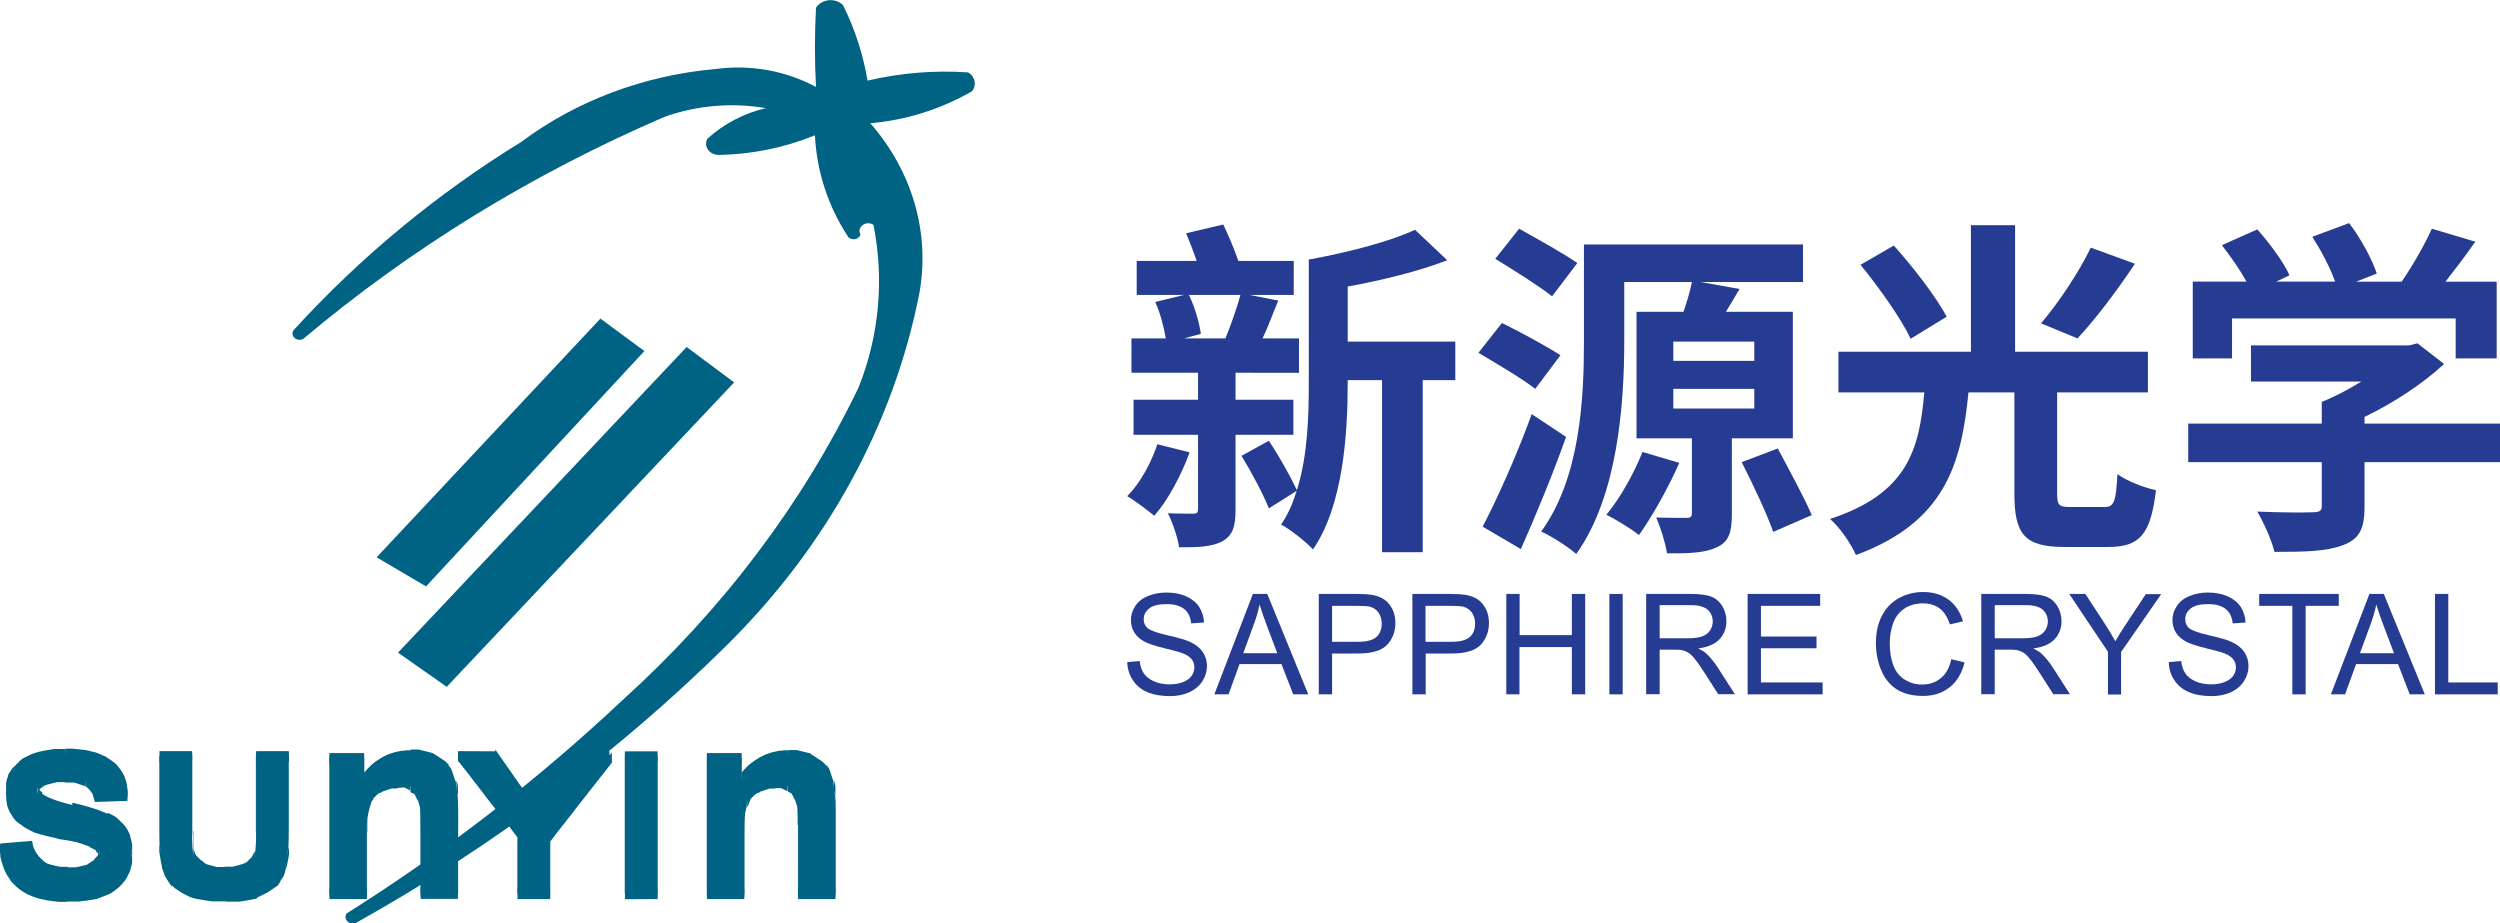
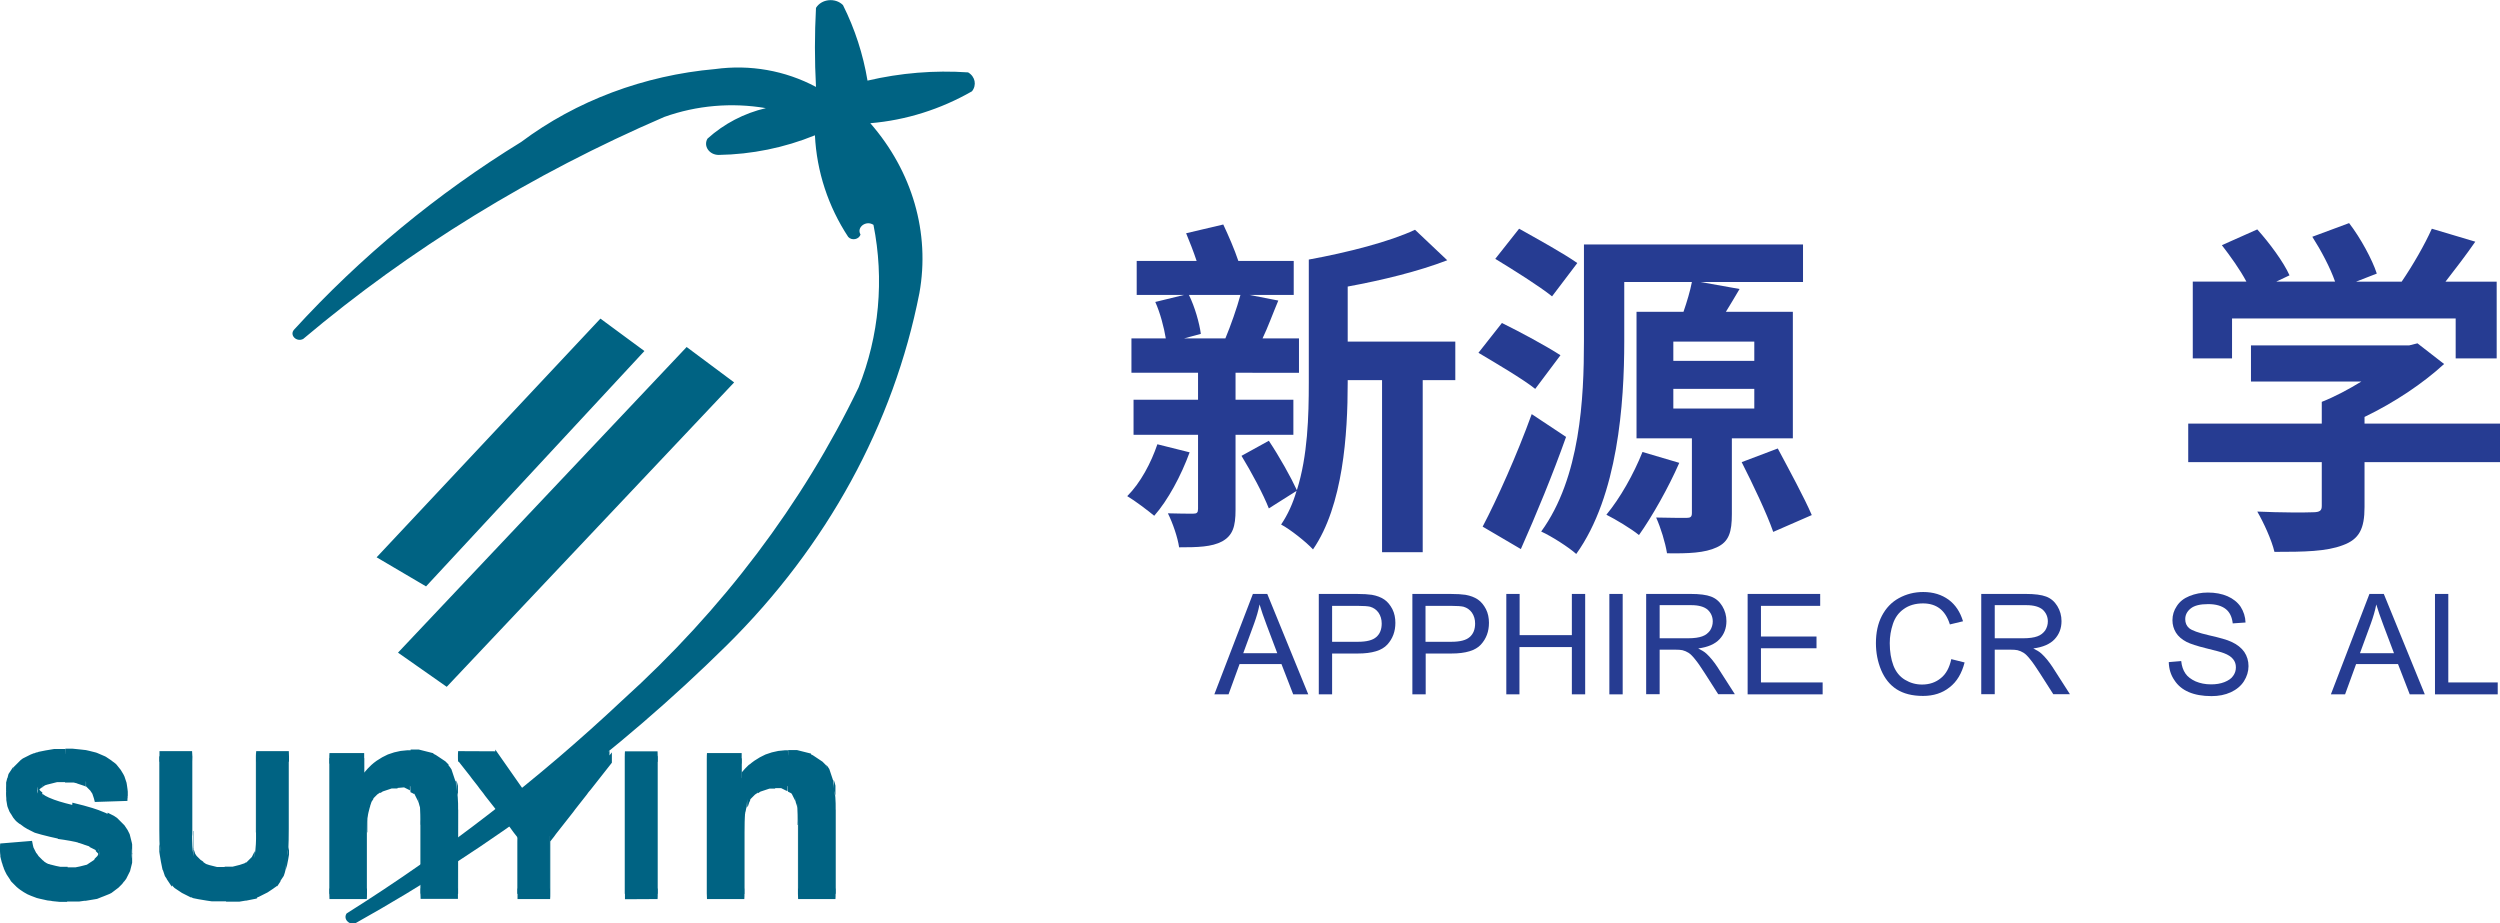
<svg xmlns="http://www.w3.org/2000/svg" version="1.1" id="图层_1" x="0px" y="0px" viewBox="0 0 1426.5 526.9" style="enable-background:new 0 0 1426.5 526.9;" xml:space="preserve">
  <style type="text/css">
	.st0{fill:#006383;}
	.st1{fill:#263C92;}
</style>
  <title>logo</title>
  <g id="_2405078906800">
    <g>
      <path class="st0" d="M476.7,510h-21.3v-39.4c0-8.3-0.5-13.7-1.4-16.2c-0.8-2.3-2.4-4.3-4.4-5.7c-2.2-1.4-4.8-2.1-7.4-2    c-3.5,0-7,1-9.9,2.9c-2.8,1.8-4.9,4.5-6,7.7s-1.6,9.1-1.6,17.8v35h-21.3v-77.4h19.8V444c7-8.7,15.9-13,26.5-13    c4.4-0.1,8.8,0.8,12.9,2.4c3.4,1.3,6.5,3.4,8.8,6.2c2,2.5,3.4,5.5,4.2,8.6c0.9,4.5,1.3,9.1,1.2,13.8v48H476.7z M261.3,509.9H240    v-39.4c0-8.3-0.5-13.7-1.4-16.2c-0.8-2.3-2.4-4.3-4.4-5.7c-2.2-1.4-4.8-2.1-7.4-2c-3.5,0-7,1-9.9,2.9c-2.8,1.8-4.9,4.5-6,7.7    s-1.6,9.1-1.6,17.8v35H188v-77.4h19.8v11.3c7-8.7,15.9-13,26.5-13c4.4-0.1,8.8,0.8,12.9,2.4c3.4,1.3,6.5,3.4,8.8,6.2    c2,2.5,3.4,5.5,4.2,8.6c0.9,4.5,1.3,9.1,1.2,13.8L261.3,509.9L261.3,509.9L261.3,509.9z M356.6,510v-78.5h18.6V510H356.6z     M295.3,510v-33l-33.9-45.4h22l21.6,31.1l21.2-31.1h21.5l-33.9,45.5V510H295.3z M91,431.6h18.6v42.6c0,6.8,0.2,11.1,0.7,13.1    c0.8,3.2,2.9,6,5.7,7.7c3,1.9,7.1,2.9,12.4,2.9c5.2,0,9.2-0.9,12-2.8c2.5-1.5,4.2-4,4.9-6.8c0.7-4.4,0.9-8.9,0.8-13.3v-43.5h18.6    v41.3c0,9.4-0.5,16.1-1.5,20c-0.9,3.7-2.9,7.1-5.6,9.9c-3.1,2.9-6.8,5.1-10.9,6.4c-4.5,1.6-10.4,2.4-17.8,2.4    c-8.8,0-15.5-0.9-20.1-2.6c-4.1-1.4-7.8-3.7-10.8-6.8c-2.4-2.4-4.2-5.4-5.2-8.7c-1.2-4.5-1.8-11.2-1.8-19.9    C91,473.5,91,431.6,91,431.6z M72.7,454.1c-0.1-6.9-3.6-13.4-9.2-17.4c-5.9-4.3-14.6-6.5-26.2-6.5c-6.2-0.1-12.3,0.8-18.2,2.7    c-4.5,1.5-8.5,4.2-11.5,7.9c-2.6,3.2-4,7.1-4,11.2c0,6.2,2.8,11.4,8.5,15.8c4,3.1,11,5.6,21,7.7c7.8,1.6,12.8,2.8,14.9,3.5    c3.2,1,5.4,2.1,6.7,3.4c1.3,1.2,2,3,1.9,4.7c0,2.9-1.5,5.4-4.6,7.6s-7.6,3.2-13.6,3.2c-5.7,0-10.2-1.2-13.5-3.6    c-3.4-2.4-5.6-6.2-6.7-11.4l-18.1,1.4c1.2,8.9,5,15.6,11.2,20.2c6.3,4.6,15.2,6.9,26.9,6.9c8,0,14.7-1,20.1-2.9    c4.9-1.6,9.3-4.7,12.5-8.8c5.6-7.4,5.9-17.5,0.7-25.2c-2.6-3.5-6.1-6.3-10.2-8c-4.3-1.9-11-3.8-20.1-5.6s-14.8-3.6-17.1-5.2    c-1.7-1-2.7-2.8-2.8-4.8c0-2.1,1.2-3.9,3-4.9c3.1-1.9,7.3-2.8,12.7-2.8c5.2,0,9.2,0.9,11.8,2.7s4.4,4.7,5.1,8.7L72.7,454.1    L72.7,454.1z" />
      <path id="_1_8_" class="st0" d="M455.3,510h0.2l-0.1-3h21.3v6h-21.3L455.3,510z M455.4,513c-0.1-2-0.1-4,0-6V513z M455.3,470.6    h0.2V510h-0.2V470.6z M455.3,470.6c0-1,0-2,0.1-3c0.1,1,0.1,2,0.1,3H455.3z M454,457.4v-5.9l0,0l0.1,0.2l0.1,0.3l0.1,0.3l0.1,0.3    l0.1,0.3l0.1,0.3l0.1,0.4l0.1,0.4l0.1,0.4l0.1,0.4l0.1,0.4l0.1,0.4v0.5v0.5v14.1H455v-9.3V461l-0.1-0.4l-0.1-0.4l-0.1-0.4    l-0.1-0.4l-0.1-0.3l-0.1-0.3l-0.1-0.3l-0.1-0.3l-0.1-0.3l-0.1-0.3l-0.1-0.2l0,0L454,457.4z M454,457.4c0-0.1-0.1-1.6-0.1-3.2    c0-0.9,0-1.8,0.1-2.7V457.4z M449.6,451.7v-5.9l0,0l0.2,0.1l0.2,0.1l0.2,0.1l0.2,0.1l0.2,0.1l0.2,0.1l0.2,0.1l0.2,0.1l0.2,0.1    l0.2,0.2l0.2,0.2l0.1,0.2l0.1,0.2l0.1,0.2l0.1,0.2l0.1,0.2l0.1,0.2l0.1,0.2l0.1,0.2l0.1,0.2l0.1,0.2l0.1,0.2l0.1,0.2l0.1,0.2    l0.1,0.2l0.1,0.2l0.1,0.2l0.1,0.2l0.1,0.2l0.1,0.2l0.1,0.2l0.1,0.2v5.9l-0.1-0.2l-0.1-0.2l-0.1-0.2l-0.1-0.2l-0.1-0.2l-0.1-0.2    l-0.1-0.2l-0.1-0.2l-0.1-0.2l-0.1-0.2l-0.1-0.2l-0.1-0.2l-0.1-0.2l-0.1-0.2l-0.1-0.2l-0.1-0.2l-0.1-0.2l-0.1-0.2l-0.1-0.2    l-0.1-0.2l-0.1-0.2l-0.2-0.2l-0.2-0.2l-0.2-0.1l-0.2-0.1l-0.2-0.1l-0.2-0.1l-0.2-0.1l-0.2-0.1l-0.2-0.1l-0.2-0.1L449.6,451.7    L449.6,451.7z M449.6,451.7c-0.1-1-0.1-2-0.1-3s0-1.9,0.1-2.9V451.7z M442.2,449.7v-6h3.3h0.2l0.2,0.1l0.2,0.1l0.2,0.1l0.2,0.1    l0.2,0.1l0.2,0.1l0.2,0.1l0.2,0.1l0.2,0.1l0.2,0.1l0.2,0.1l0.2,0.1l0.2,0.1l0.2,0.1l0.2,0.1l0.2,0.1l0.2,0.1l0.2,0.1v5.9l-0.2-0.1    l-0.2-0.1h-0.2l-0.2-0.1l-0.2-0.1l-0.2-0.1l-0.2-0.1l-0.2-0.1l-0.2-0.1l-0.2-0.1l-0.2-0.1l-0.2-0.1l-0.2-0.1l-0.2-0.1l-0.2-0.1    l-0.2-0.1l-0.2-0.1l-0.2-0.1h-0.2H442.2L442.2,449.7z M442.2,449.7c-0.1-2-0.1-4,0-6V449.7z M432.4,452.6v-5.9l0,0l0.3-0.2    l0.3-0.2l0.3-0.2l0.3-0.2l0.3-0.2l0.3-0.1l0.3-0.1l0.3-0.1l0.3-0.1l0.3-0.1l0.3-0.1l0.3-0.1l0.3-0.1l0.3-0.1l0.3-0.1l0.3-0.1    l0.3-0.1l0.3-0.1l0.3-0.1l0.3-0.1l0.3-0.1l0.3-0.1h0.3h3v6h-3H439l-0.3,0.1l-0.3,0.1l-0.3,0.1l-0.3,0.1l-0.3,0.1l-0.3,0.1    l-0.3,0.1l-0.3,0.1l-0.3,0.1L436,451l-0.3,0.1l-0.3,0.1l-0.3,0.1l-0.3,0.1l-0.3,0.1l-0.3,0.1l-0.3,0.1l-0.3,0.2l-0.3,0.2l-0.3,0.2    l-0.3,0.2L432.4,452.6L432.4,452.6L432.4,452.6z M432.4,452.6c-0.1-1-0.1-1.9-0.1-2.9s0-2,0.1-3V452.6z M426.4,460.3v-5.9l0,0    l0.1-0.3l0.1-0.3l0.1-0.3l0.1-0.3l0.1-0.3l0.1-0.3l0.1-0.3l0.1-0.3l0.1-0.3l0.1-0.3l0.2-0.3l0.2-0.3l0.2-0.3l0.2-0.3l0.2-0.3    l0.2-0.2l0.2-0.2l0.2-0.2l0.2-0.2l0.2-0.2l0.2-0.2l0.2-0.2l0.2-0.2l0.2-0.2l0.2-0.2l0.2-0.2l0.2-0.2l0.3-0.2l0.3-0.2l0.3-0.2    l0.3-0.2l0.3-0.2v5.9l-0.3,0.2l-0.3,0.2l-0.3,0.2l-0.3,0.2l-0.3,0.2l-0.2,0.2l-0.2,0.2l-0.2,0.2l-0.2,0.2l-0.2,0.2l-0.2,0.2    l-0.2,0.2l-0.2,0.2l-0.2,0.2l-0.2,0.2l-0.2,0.2l-0.2,0.2l-0.2,0.3l-0.2,0.3l0,0.6l-0.2,0.3l-0.2,0.3l-0.1,0.3l-0.1,0.3l-0.1,0.3    l-0.1,0.3l-0.1,0.3l-0.1,0.3l-0.1,0.3l-0.1,0.3l-0.1,0.3L426.4,460.3L426.4,460.3L426.4,460.3z M426.4,460.3    c-0.1-0.9-0.1-1.8-0.1-2.7c0-1.1,0-2.1,0.1-3.2V460.3z M424.8,475h-0.2v-13.1v-0.6v-0.6l0.1-0.5l0.1-0.5l0.1-0.5l0.1-0.5l0.1-0.5    l0.1-0.5l0.1-0.4l0.1-0.4l0.1-0.4l0.1-0.4l0.1-0.4l0.1-0.4l0.1-0.3l0.1-0.3l0.1-0.3v5.9l-0.1,0.3l-0.1,0.3l-0.1,0.3l-0.1,0.4    l-0.1,0.4l-0.1,0.4l-0.1,0.4l-0.1,0.4l-0.1,0.4v0.5l-0.1,0.5l-0.1,0.5l-0.1,0.5l-0.1,0.5v0.5v0.5V475L424.8,475L424.8,475z     M424.8,475c0,1,0,2-0.1,3c-0.1-1-0.1-2-0.1-3H424.8z M424.7,513v-6l-0.1,3v-35h0.2v35L424.7,513z M424.8,510c0,1,0,2-0.1,3    c-0.1-1-0.1-2-0.1-3H424.8z M403.3,510h0.2l-0.1-3h21.3v6h-21.3L403.3,510L403.3,510z M403.4,513c-0.1-2-0.1-4,0-6V513z     M403.4,429.7v6l0.1-3V510h-0.2v-77.3L403.4,429.7L403.4,429.7z M403.3,432.7c0-1,0-2,0.1-3c0.1,1,0.1,2,0.1,3H403.3z     M423.2,432.7H423l0.1,3h-19.7v-6h19.8L423.2,432.7L423.2,432.7z M423.1,429.7c0.1,2,0.1,4,0,6V429.7z M423.1,441.1v5.9l-0.1-3    v-11.3h0.2V444L423.1,441.1L423.1,441.1z M423.2,444.1c0,1,0,2-0.1,3c-0.1-1-0.1-2-0.1-3H423.2z M449.6,428.1v5.9h-2l-1,0.1    l-1,0.1l-1,0.1l-0.9,0.1l-0.9,0.2l-0.9,0.2L441,435l-0.9,0.2l-0.9,0.3l-0.9,0.3l-0.9,0.3l-0.9,0.3l-0.8,0.4l-0.8,0.4l-0.8,0.4    l-0.8,0.4l-0.8,0.5l-0.8,0.5l-0.8,0.5l-0.8,0.5l-0.8,0.6l-0.8,0.6l-0.7,0.6l-0.7,0.6l-0.7,0.7l-0.7,0.7l-0.7,0.7l-0.7,0.8    l-0.7,0.8L423,447v-6l0.7-0.8l0.7-0.8l0.7-0.8l0.7-0.7l0.7-0.7l0.7-0.7l0.9-0.6l0.7-0.6l0.8-0.6l0.8-0.6l0.8-0.5l0.8-0.5l0.8-0.5    l0.8-0.5l0.8-0.4l0.8-0.4l0.8-0.4l0.8-0.4l0.9-0.3l0.9-0.3l0.9-0.3l0.9-0.3l0.9-0.2l0.9-0.2l0.9-0.2l0.9-0.2l0.9-0.1l1-0.1l1-0.1    l1-0.1h2L449.6,428.1z M449.6,428.1c0.1,2,0.1,4,0,6V428.1z M462.5,430.5v6l0,0l-0.4-0.1l-0.4-0.1l-0.4-0.1l-0.4-0.1l-0.4-0.1    l-0.4-0.1l-0.4-0.1l-0.4-0.1l-0.4-0.1l-0.4-0.1l-0.4-0.1L458,435l-0.4-0.1l-0.4-0.1l-0.4-0.1l-0.4-0.1l-0.4-0.1l-0.4-0.1l-0.4-0.1    l-0.4-0.1h-0.4h-4.7V428h4.7h0.4l0.4,0.1l0.4,0.1l0.4,0.1l0.4,0.1l0.4,0.1l0.4,0.1l0.4,0.1l0.4,0.1l0.4,0.1l0.4,0.1l0.4,0.1    l0.4,0.1l0.4,0.1l0.4,0.1l0.4,0.1l0.4,0.1l0.4,0.1l0.4,0.1l0.4,0.1l0.4,0.1l0,0v0.5H462.5z M462.5,430.5c0.1,1,0.1,2,0.1,3    s0,2-0.1,2.9V430.5L462.5,430.5z M471.3,436.7v5.9l0,0l-0.2-0.2l-0.2-0.2l-0.2-0.2l-0.2-0.2l-0.2-0.2l-0.2-0.2l-0.2-0.2l-0.2-0.2    l-0.2-0.2l-0.2-0.2l-0.3-0.2l-0.3-0.2l-0.3-0.2l-0.3-0.2l-0.3-0.2l-0.3-0.2l-0.3-0.2l-0.3-0.2l-0.3-0.2l-0.3-0.2l-0.3-0.2    l-0.3-0.2l-0.3-0.2l-0.3-0.2l-0.3-0.2l-0.3-0.2l-0.3-0.2l-0.3-0.2l-0.4-0.2l-0.4-0.2l-0.4-0.2l-0.4-0.1v-6l0.4,0.1l0.4,0.2    l0.4,0.2l0.4,0.2l0.3,0.2l0.3,0.2l0.3,0.2l0.3,0.2l0.3,0.2l0.3,0.2l0.3,0.2l0.3,0.2l0.3,0.2l0.3,0.2l0.3,0.2l0.3,0.2l0.3,0.2    l0.3,0.2l0.3,0.2l0.3,0.2l0.3,0.2l0.3,0.2l0.2,0.2l0.2,0.2l0.2,0.2l0.2,0.2l0.2,0.2l0.2,0.2l0.2,0.2l0.2,0.2l0.2,0.2L471.3,436.7    L471.3,436.7L471.3,436.7z M471.3,436.7c0.1,1,0.1,2.1,0.1,3.1s0,1.9-0.1,2.9V436.7L471.3,436.7z M475.5,445.3v5.9l0,0l-0.1-0.3    l-0.1-0.3l-0.1-0.3l-0.1-0.3l-0.1-0.3l-0.1-0.3l-0.1-0.3l-0.1-0.3l-0.1-0.3l-0.1-0.3l-0.1-0.3l-0.1-0.3l-0.1-0.3l-0.1-0.3l-0.1,0    l-0.1-0.3l-0.1-0.3l-0.1-0.3l-0.1-0.3l-0.1-0.3l-0.1-0.3l-0.1-0.3l-0.1-0.3l-0.2-0.3l-0.2-0.3l-0.2-0.3l-0.2-0.3l-0.2-0.2L472,443    l-0.2-0.2l-0.2-0.2l-0.2-0.2v-5.9l0.2,0.2l0.2,0.2l0.2,0.2l0.2,0.2l0.2,0.3l0.2,0.3l0.2,0.3l0.2,0.3l0.2,0.3l0.1,0.3l0.1,0.3    l0.1,0.3l0.1,0.3l0.1,0.3l0.1,0.3l0.1,0.3l0.1,0.3l0.1,0.3l0.1,0.3l0.1,0.3l0.1,0.3l0.1,0.3l0.1,0.3l0.1,0.3l0.1,0.3l0.1,0.3    l0.1,0.3l0.1,0.3l0.1,0.3l0.1,0.3L475.5,445.3L475.5,445.3L475.5,445.3L475.5,445.3z M475.5,445.3c0,0.2,0.1,1.7,0.1,3.3    c0,0.9,0,1.7-0.1,2.6V445.3z M476.8,462h-0.2v-7.5v-0.4v-0.4l-0.1-0.4l-0.1-0.4l-0.1-0.3l-0.1-0.3l-0.1-0.3l-0.1-0.3l-0.1-0.3    l-0.1-0.3v-5.9l0.1,0.3l0.1,0.3l0.1,0.3l0.1,0.3l0.1,0.3l0.1,0.4l0.1,0.4l0.1,0.4l0.1,0.4v0.4v0.4V462l0,0H476.8z M476.8,462    c0,1,0,2-0.1,3c-0.1-1-0.1-2-0.1-3H476.8z M476.7,513v-6l-0.1,3v-48h0.2v48L476.7,513L476.7,513z M476.8,510c0,1,0,2-0.1,3    c-0.1-1-0.1-2-0.1-3H476.8z M239.9,509.9h0.2l-0.1-3h21.3v6H240L239.9,509.9L239.9,509.9z M240,512.9c-0.1-2-0.1-4,0-6V512.9z     M239.9,470.5h0.2v39.4h-0.2V470.5L239.9,470.5z M239.9,470.5c0-1,0-2,0.1-3c0.1,1,0.1,2,0.1,3H239.9z M238.6,457.3v-5.9l0,0    l0.1,0.2l0.1,0.3l0.1,0.3l0.1,0.3l0.1,0.3l0.1,0.3l0.1,0.4l0.1,0.4l0.1,0.4l0.1,0.4l0.1,0.4l0.1,0.4l0.1,0.5l0.1,0.5v14.1h-0.2    v-9.3l-0.1-0.4l-0.1-0.4l-0.1-0.4l-0.1-0.4l-0.1-0.4l-0.1-0.3l-0.1-0.3l-0.1-0.3l-0.1-0.3l-0.1-0.3l-0.1-0.3L238.6,457.3    L238.6,457.3L238.6,457.3z M238.6,457.3c0-0.1-0.1-1.6-0.1-3.2c0-0.9,0-1.8,0.1-2.7V457.3z M234.2,451.6v-5.9l0,0l0.2,0.1l0.2,0.1    l0.2,0.1l0.2,0.1l0.2,0.1l0.2,0.1l0.2,0.1l0.2,0.1l0.2,0.1l0.2,0.2l0.2,0.2l0.1,0.2l0.1,0.2l0.1,0.2l0.1,0.2l0.1,0.2l0.1,0.2    l0.1,0.2l0.1,0.2l0.1,0.2l0.1,0.2l0.1,0.2l0.1,0.2l0.1,0.2l0.1,0.2l0.1,0.2l0.1,0.2l0.1,0.2l0.1,0.2l0.1,0.2l0.1,0.2l0.1,0.2v5.9    l-0.1-0.2l-0.1-0.2l-0.1-0.2l-0.1-0.2l-0.1-0.2l-0.1-0.2l-0.1-0.2l-0.1-0.2l-0.1-0.2l-0.1-0.2l-0.1-0.2l-0.1-0.2l-0.1-0.2    l-0.1-0.2l-0.1-0.2l-0.1-0.2l-0.1-0.2l-0.1-0.2l-0.1-0.2l-0.1-0.2l-0.1-0.2L236,453l-0.2-0.2l-0.2-0.1l-0.2-0.1l-0.2-0.1l-0.2-0.1    l-0.2-0.1l-0.2-0.1l-0.2-0.1l-0.2-0.1L234.2,451.6L234.2,451.6L234.2,451.6z M234.2,451.6c-0.1-1-0.1-2-0.1-3s0-1.9,0.1-2.9V451.6    z M226.8,449.6v-6h3.3h0.2l0.2,0.1l0.2,0.1l0.2,0.1l0.2,0.1l0.2,0.1l0.2,0.1l0.2,0.1l0.2,0.1l0.2,0.1l0.2,0.1l0.2,0.1l0.2,0.1    l0.2,0.1l0.2,0.1l0.2,0.1l0.2,0.1l0.2,0.1l0.2,0.1v5.9l0.1-0.3l-0.2-0.1l-0.2-0.1l-0.2-0.1l-0.2-0.1l-0.2-0.1l-0.2-0.1l-0.2-0.1    l-0.2-0.1l-0.2-0.1L232,450l-0.2-0.1l-0.2-0.1l-0.2-0.1l-0.2-0.1l-0.2-0.1l-0.2-0.1l-0.2-0.1h-0.2L226.8,449.6L226.8,449.6z     M226.8,449.6c-0.1-2-0.1-4,0-6V449.6z M216.9,452.5v-5.9l0,0l0.3-0.2l0.3-0.2l0.3-0.2l0.3-0.2l0.3-0.2l0.3-0.1l0.3-0.1l0.3-0.1    l0.3-0.1l0.3-0.1l0.3-0.1l0.3-0.1l0.3-0.1l0.3-0.1l0.3-0.1l0.3-0.1l0.3-0.1l0.3-0.1l0.3-0.1l0.3-0.1l0.3-0.1l0.3-0.1h0.3h3v6h-3    h-0.3l-0.3,0.1l-0.3,0.1l-0.3,0.1l-0.3,0.1l-0.3,0.1l-0.3,0.1l-0.3,0.1l-0.3,0.1l-0.3,0.1l-0.3,0.1l-0.3,0.1l-0.3,0.1l-0.3,0.1    l-0.3,0.1l-0.3,0.1l-0.3,0.1l-0.3,0.1l-0.3,0.2l-0.3,0.2l-0.3,0.2l-0.3,0.2L216.9,452.5L216.9,452.5L216.9,452.5z M216.9,452.5    c-0.1-1-0.1-1.9-0.1-2.9s0-2,0.1-3V452.5z M210.9,460.2v-5.9l0,0l0.1-0.3l0.1-0.3l0.1-0.3l0.1-0.3l0.1-0.3l0.1-0.3l0.1-0.3    l0.1-0.3l0.1-0.3l0.1-0.3l0.2-0.3l0.2-0.3l0.2-0.3l0.2-0.3l0.2-0.3l0.2-0.2l0.2-0.2l0.2-0.2l0.2-0.2l0.2-0.2l0.2-0.2l0.2-0.2    l0.2-0.2l0.2-0.2l0.2-0.2l0.2-0.2l0.2-0.2l0.3-0.2l0.3-0.2l0.3-0.2l0.3-0.2l0.3-0.2v5.9l-0.3,0.2l-0.3,0.2l-0.3,0.2l-0.3,0.2    l-0.3,0.2l-0.2,0.2l-0.2,0.2l-0.2,0.2l-0.2,0.2l-0.2,0.2l-0.2,0.2l-0.2,0.2l-0.2,0.2l-0.2,0.2l-0.2,0.2l-0.2,0.2L213,456l-0.2,0.3    l-0.2,0.3l-0.2,0.3l-0.2,0.3l-0.2,0.3l-0.1,0.3l-0.1,0.3l-0.1,0.3l-0.1,0.3l-0.1,0.3l-0.1,0.3l-0.1,0.3l-0.1,0.3l-0.1,0.3    l-0.1,0.3l0,0L210.9,460.2z M210.9,460.2c-0.1-0.9-0.1-1.8-0.1-2.7c0-1.1,0-2.1,0.1-3.2V460.2z M209.4,475h-0.2v-13.2l0.1-0.6    l0.1-0.6l0.1-0.5l0.1-0.5l0.1-0.5l0.1-0.5l0.4-0.6l0.1-0.5l0.1-0.4l0.1-0.4l0.1-0.4l0.1-0.4l0.1-0.4l0.1-0.4l0.1-0.3l0.1-0.3    l0.1-0.3v5.9l-0.1,0.3l-0.1,0.3l-0.1,0.3l-0.1,0.4l-0.1,0.4l-0.1,0.4l-0.1,0.4l-0.1,0.4l-0.1,0.4l-0.1,0.4l-0.1,0.5l-0.1,0.5    l-0.1,0.5l-0.1,0.5l-0.1,0.5l-0.1,0.5v8.1l0,0L209.4,475z M209.4,475c0,1,0,2-0.1,3c-0.1-1-0.1-2-0.1-3H209.4z M209.3,513v-6.1    l-0.1,3v-35h0.2v35L209.3,513L209.3,513z M209.4,510c0,1,0,2-0.1,3c-0.1-1-0.1-2-0.1-3H209.4z M187.9,510h0.2l-0.1-3h21.3v6H188    L187.9,510L187.9,510z M188,513c-0.1-2-0.1-4,0-6V513z M188,429.7v6l0.1-3V510h-0.2v-77.5l0.1-3L188,429.7L188,429.7z     M187.9,432.7c0-1,0-2,0.1-3c0.1,1,0.1,2,0.1,3H187.9z M207.8,432.7h-0.2l0.1,3H188v-6h19.8V432.7L207.8,432.7z M207.7,429.7    c0.1,2,0.1,4,0,6V429.7z M207.7,441.1v5.9l-0.1-3v-11.5h0.2v11.3l-0.1-3L207.7,441.1L207.7,441.1z M207.8,444.1c0,1,0,2-0.1,3    c-0.1-1-0.1-2-0.1-3H207.8z M234.3,428.1v6h-2l-1,0.1l-1,0.1l-1,0.1l-0.9,0.1l-0.9,0.2l-0.9,0.2l-0.9,0.2l-0.9,0.2l-0.9,0.3    l-0.9,0.3l-0.9,0.3l-0.9,0.3l-0.8,0.4l-0.8,0.4l-0.8,0.4l-0.7,0.4l-0.8,0.5l-0.8,0.5l-0.8,0.5l-0.8,0.5l-0.8,0.6l-0.8,0.6    l-0.7,0.6l-0.7,0.6l-0.7,0.7l-0.7,0.7l-0.7,0.7l-0.7,0.8l-0.7,0.8l-0.7,0.8v-6l0.7-0.8l0.7-0.8l0.7-0.8l0.7-0.7l0.7-0.7l0.7-0.7    l0.7-0.6l0.7-0.6l0.8-0.6l0.8-0.6l0.8-0.5l0.8-0.5l0.8-0.5l0.8-0.5l0.8-0.4l0.8-0.4l0.8-0.4l0.8-0.4l0.9-0.3l0.9-0.3l0.9-0.3    l0.9-0.3l0.9-0.2l0.9-0.2l0.9-0.2l0.9-0.2l0.9-0.1l1-0.1l1-0.1l1-0.1h2H234.3z M234.3,428.1c0.1,2,0.1,4,0,6V428.1z M247.1,430.5    v6l0,0l-0.4-0.1l-0.4-0.1L246,436l-0.4-0.1l-0.4-0.1l-0.4-0.1l-0.4-0.1l-0.4-0.1l-0.4-0.1l-0.4-0.1L243,435l-0.4-0.1l-0.4-0.1    l-0.4-0.1l-0.4-0.1l-0.4-0.1l-0.4-0.1l-0.4-0.1l-0.4-0.1l-0.4-0.1L239,434h-4.7v-6.3h4.7l0.4,0.1l0.4,0.1l0.4,0.1l0.4,0.1l0.4,0.1    l0.4,0.1l0.4,0.1l0.4,0.1l0.4,0.1l0.4,0.1l0.4,0.1l0.4,0.1l0.4,0.1l0.4,0.1l0.4,0.1l0.4,0.1l0.4,0.1l0.4,0.1l0.4,0.1l0.4,0.1    l0.4,0.1l0,0L247.1,430.5z M247.1,430.5c0.1,1,0.1,2,0.1,3s0,2-0.1,2.9V430.5L247.1,430.5z M256,436.7v5.9l0,0l-0.2-0.2l-0.2-0.2    l-0.2-0.2l-0.2-0.2l-0.2-0.2l-0.2-0.2l-0.2-0.2l-0.2-0.2l-0.2-0.2l-0.2-0.2l-0.3-0.2l-0.3-0.2l-0.3-0.2l-0.3-0.2l-0.3-0.2    l-0.3-0.2L252,439l-0.3-0.2l-0.3-0.2l-0.3-0.2l-0.3-0.2l-0.3-0.2l-0.3-0.2l-0.3-0.2l-0.3-0.2l-0.3-0.2L249,437l-0.3-0.2l-0.4-0.2    l-0.4-0.2l-0.4-0.2l-0.4-0.1v-6l0.4,0.1l0.4,0.2l0.4,0.2l0.4,0.2l0.3,0.2l0.3,0.2l0.3,0.2l0.3,0.2l0.3,0.2l0.3,0.2l0.3,0.2    l0.3,0.2l0.3,0.2l0.3,0.2l0.3,0.2l0.3,0.2l0.3,0.2l0.3,0.2l0.3,0.2l0.3,0.2l0.3,0.2l0.3,0.2l0.2,0.2l0.2,0.2l0.2,0.2l0.2,0.2    l0.2,0.2l0.2,0.2l0.2,0.2l0.2,0.2l0.2,0.2L256,436.7L256,436.7L256,436.7z M256,436.7c0.1,1,0.1,2.1,0.1,3.1s0,1.9-0.1,2.9V436.7    L256,436.7z M260.1,445.3v5.9l0,0l-0.1-0.3l-0.1-0.3l-0.1-0.3l-0.1-0.3l-0.1-0.3l-0.1-0.3l-0.1-0.3l-0.1-0.3l-0.1-0.3l-0.1-0.3    l-0.1-0.3l-0.1-0.3l-0.1-0.3l-0.1-0.3l-0.1-0.3l-0.1-0.3l-0.1-0.3l-0.1-0.3l-0.1-0.3l-0.1-0.3l-0.1-0.3l-0.1-0.3l-0.1-0.3    l-0.2-0.3l-0.2-0.3L257,444l-0.2-0.3l-0.2-0.3l-0.2-0.2l-0.2-0.2l-0.2-0.2l-0.2-0.2v-5.9l0.2,0.2l0.2,0.2l0.2,0.2l0.2,0.2l0.2,0.3    l0.2,0.3l0.2,0.3l0.2,0.3l0.2,0.3l0.1,0.3l0.1,0.3l0.1,0.3l0.1,0.3l0.1,0.3l0.1,0.3l0.1,0.3l0.1,0.3l0.1,0.3l0.1,0.3l0.1,0.3    l0.1,0.3l0.1,0.3l0.1,0.3l0.1,0.3l0.1,0.3l0.1,0.3l0.1,0.3l0.1,0.3l0.1,0.3l0.1,0.3l0.1,0.3l0.1,0.3l0,0L260.1,445.3z     M260.1,445.3c0,0.2,0.1,1.7,0.1,3.3c0,0.9,0,1.7-0.1,2.6V445.3z M261.4,462h-0.2v-7.4v-0.4v-0.4l-0.1-0.4L261,453l-0.1-0.3    l-0.1-0.3l-0.1-0.3l-0.1-0.3l-0.1-0.3l-0.1-0.3v-5.9l0.1,0.3l0.1,0.3l0.1,0.3l0.1,0.3l0.1,0.3l0.1,0.4l0.1,0.4l0.1,0.4l0.1,0.4    v0.4v0.4V462l0,0H261.4z M261.4,462c0,1,0,2-0.1,3c-0.1-1-0.1-2-0.1-3H261.4z M261.4,510h-0.2v-48h0.2V510z M356.6,428.7v6l0.1-3    V510h-0.2v-78.5l0.1-3V428.7z M356.5,431.7c0-1,0-2,0.1-3c0.1,1,0.1,2,0.1,3H356.5z M375.3,431.7h-0.2l0.1,3h-18.6v-6h18.6    L375.3,431.7L375.3,431.7z M375.2,428.7c0.1,2,0.1,4,0,6V428.7z M375.2,513.1V507l-0.1,3v-78.5h0.2V510L375.2,513.1L375.2,513.1z     M375.3,510.1c0,1,0,2-0.1,3c-0.1-1-0.1-2-0.1-3L375.3,510.1L375.3,510.1z M356.6,513.1V507h18.6v6L356.6,513.1L356.6,513.1z     M295.3,480.1V474l0.1,3v33h-0.2v-33L295.3,480.1z M295.2,477.1c0-1,0-2,0.1-3c0.1,1,0.1,2,0.1,3H295.2z M261.4,428.7L261.4,428.7    l1.1,1.4l1.1,1.4l1.1,1.4l1.1,1.4l1.1,1.4l1.1,1.4l1.1,1.4l1.1,1.4l1.1,1.4l1.1,1.4l1.1,1.4l1.1,1.4l1.1,1.4l1.1,1.4l1.1,1.4    l1.1,1.4l1.1,1.4l1.1,1.4l1.1,1.4l1.1,1.4l1.1,1.4l1.1,1.4l1.1,1.4l1.1,1.4l1.1,1.4l1.1,1.4l1,1.4l1.1,1.4l1.1,1.4l1.1,1.4    l1.1,1.4l1.1,1.4v5.9l-1.1-1.4l-1.1-1.4l-1.1-1.4l-1.1-1.5l-1-1.4l-1.1-1.4l-1.1-1.4l-1.1-1.4l-1.1-1.4l-1.1-1.4l-1.1-1.4    l-1.1-1.4l-1.1-1.4l-1.1-1.4l-1.1-1.4l-1.1-1.4l-1.1-1.4l-1.1-1.4l-1-1.4l-1.1-1.4l-1.1-1.4l-1-1.4l-1.1-1.4l-1.1-1.4l-1.1-1.4    l-1.1-1.5l-1.1-1.4L266,440l-1.1-1.4l-1.1-1.4l-1.1-1.4l-1.1-1.4L261.4,428.7L261.4,428.7z M261.4,434.7c-0.1-1-0.1-2.1-0.1-3.1    s0-1.9,0.1-2.9V434.7z M283.4,428.7v5.9h-22v-6L283.4,428.7L283.4,428.7z M283.4,428.7c0.1,2,0.1,4,0,6V428.7z M305,459.7v5.9l0,0    l-0.7-1l-0.7-1l-0.7-1l-0.7-1l-0.7-1l-0.7-1l-0.7-1l-0.7-1l-0.7-1l-0.7-1l-0.7-1l-0.7-1l-0.7-1l-0.7-1l-0.7-1l-0.7-1l-0.7-1    l-0.7-1l-0.7-1l-0.7-1l-0.7-1l-0.7-1l-0.7-1l-0.7-1l-0.7-1l-0.7-1l-0.7-1l-0.7-1l-0.7-1l-0.7-1l-0.7-1l-0.7-1v-5.9l0.7,1l0.7,1    l0.7,1l0.7,1l0.7,1l0.7,1l0.7,1l0.7,1l0.7,1l0.7,1l0.7,1l0.7,1l0.7,1l0.7,1l0.7,1l0.7,1l0.7,1l0.7,1l0.7,1l0.7,1l0.7,1l0.7,1    l0.7,1l0.7,1l0.7,1l0.7,1l0.7,1l0.7,1l0.7,1l0.7,1l0.7,1L305,459.7z M305,459.7c0.1,1,0.1,2.1,0.1,3.1c0,0.9,0,1.9-0.1,2.8V459.7z     M326.2,428.6v6l0,0l-0.7,1l-0.7,1l-0.7,1l-0.7,1l-0.7,1l-0.7,1l-0.7,1l-0.7,1l-0.7,1l-0.7,1l-0.7,1l-0.7,1l-0.7,1l-0.7,1l-0.7,1    l-0.7,1l-0.7,1l-0.7,1l-0.7,1l-0.7,1l-0.7,1l-0.7,1l-0.7,1l-0.7,1l-0.7,1l-0.7,1l-0.7,1l-0.7,1l-0.7,1l-0.7,1l-0.7,1l-0.7,1v-5.9    l0.7-1l0.7-1l0.7-1l0.7-1l0.7-1l0.7-1l0.7-1l0.7-1l0.7-1l0.7-1l0.7-1l0.7-1l0.7-1l0.7-1l0.7-1l0.7-1l0.7-1l0.7-1l0.7-1l0.7-1    l0.7-1l0.7-1l0.7-1l0.7-1l0.7-1l0.7-1l0.7-1l0.7-1l0.7-1l0.7-1l0.7-1L326.2,428.6L326.2,428.6z M326.2,428.6    c0.1,0.9,0.1,1.9,0.1,2.8c0,1,0,2.1-0.1,3.1V428.6z M347.7,434.6h-21.4v-6h21.5L347.7,434.6L347.7,434.6z M347.7,428.6    c0.1,2,0.1,4,0,6V428.6z M314,477.1h-0.2l0.1-3l1.1-1.4l1.1-1.4l1.1-1.4l1.1-1.4l1.1-1.4l1.1-1.4l1.1-1.4l1.1-1.4l1.1-1.4l1.1-1.4    l1.1-1.4l1.1-1.4l1.1-1.4l1.1-1.4l1.1-1.4l1.1-1.4l1.1-1.4l1.1-1.4l1.1-1.4l1.1-1.4l1.1-1.4l1.1-1.4l1.1-1.4l1.1-1.4l1.1-1.4    l1.1-1.4l1.1-1.4l1.1-1.4l1.1-1.4l1.1-1.4l1.1-1.4l1.1-1.4v5.9l-1.1,1.4l-1.1,1.4l-1.1,1.4l-1.1,1.4l-1.1,1.4l-1.1,1.4l-1.1,1.4    l-1.1,1.4l-1.1,1.4l-1.1,1.4l-1.1,1.4l-1.2,1.4l-1,1.4l-1.1,1.4l-1.1,1.4l-1.1,1.4l-1.1,1.4l-1.1,1.4l-1.1,1.4l-1.1,1.5l-1.1,1.4    l-1.1,1.4l-1.1,1.4l-1.1,1.4l-1.1,1.4l-1.1,1.4l-1.1,1.4l-1.1,1.4l-1.1,1.4l-1,1.4l-1.1,1.4l-1.1,1.4V477.1z M313.9,480.1    c-0.1-0.9-0.1-1.9-0.1-2.9s0-2.1,0.1-3.1V480.1z M313.9,513v-6l-0.1,3v-32.9h0.2V510L313.9,513z M314,510c0,1,0,2-0.1,3    c-0.1-1-0.1-2-0.1-3H314z M295.3,513v-6h18.6v6H295.3z M109.7,431.6h-0.2l0.1,3H91v-6h18.6L109.7,431.6L109.7,431.6z M109.7,428.6    c0.1,2,0.1,4,0,6V428.6z M109.7,474.1h-0.2v-42.5h0.2V474.1z M109.7,474.1c0,1,0,2-0.1,3c-0.1-1-0.1-2-0.1-3H109.7z M110.4,484.3    v5.9l0,0v-16h0.2v10.2l0,0L110.4,484.3z M110.4,484.3c0,0.2,0.1,1.7,0.1,3.3c0,0.9,0,1.7-0.1,2.6V484.3L110.4,484.3z M116.1,492    v5.9l0,0l-0.3-0.2l-0.3-0.2l-0.3-0.2l-0.3-0.2l-0.3-0.2l-0.3-0.2l-0.2-0.2l-0.2-0.2l-0.2-0.2l-0.2-0.2l-0.2-0.2l-0.2-0.2l-0.2-0.2    l-0.2-0.2l-0.2-0.2l-0.2-0.2l-0.2-0.2L112,494l-0.2-0.3l-0.2-0.3l-0.2-0.3l-0.1-0.3l-0.1-0.3l-0.1-0.3l-0.1-0.3l-0.1-0.3l-0.1-0.3    l-0.1-0.3l-0.1-0.3l-0.1-0.3l-0.1-0.3l-0.1-0.3v-5.9l0.1,0.3l0.1,0.3l0.1,0.3l0.1,0.3l0.1,0.3l0.1,0.3l0.1,0.3l0.1,0.3l0.1,0.3    l0.1,0.3l0.1,0.3l0.2,0.3l0.2,0.3l0.2,0.3l0.2,0.3l0.2,0.2l0.2,0.2l0.2,0.2l0.2,0.2l0.2,0.2l0.2,0.2l0.2,0.2l0.2,0.2l0.2,0.2    l0.2,0.2l0.2,0.2l0.3,0.2l0.3,0.2l0.3,0.2l0.3,0.2l0.3,0.2L116.1,492L116.1,492L116.1,492z M116.1,492c0.1,1,0.1,2,0.1,3    s0,1.9-0.1,2.9V492L116.1,492z M128.4,494.9v6h-4.1h-0.4l-0.4-0.1l-0.4-0.1l-0.4-0.1l-0.4-0.1l-0.4-0.1l-0.4-0.1L121,500l-0.4-0.1    l-0.4-0.1l-0.4-0.1l-0.4-0.1l-0.3-0.1l-0.3-0.1l-0.3-0.1l-0.3-0.1l-0.3-0.1l-0.3-0.1l-0.3-0.2l-0.3-0.2l-0.3-0.2l-0.3-0.2    l-0.3-0.2v-6l0.3,0.2l0.3,0.2l0.3,0.2l0.3,0.2l0.3,0.2l0.3,0.1l0.3,0.1l0.3,0.1l0.3,0.1l0.3,0.1l0.3,0.1l0.4,0.1l0.4,0.1l0.4,0.1    l0.4,0.1l0.4,0.1l0.4,0.1l0.4,0.1l0.4,0.1l0.4,0.1l0.4,0.1l0.4,0.1h0.4h4.1L128.4,494.9z M128.4,494.9c0.1,2,0.1,4,0,6V494.9z     M140.4,492.1v5.9l0,0l-0.3,0.2l-0.3,0.2l-0.3,0.2l-0.3,0.1l-0.3,0.1l-0.3,0.1l-0.3,0.1l-0.3,0.1l-0.3,0.1l-0.3,0.1l-0.3,0.1    l-0.3,0.1l-0.4,0.1l-0.4,0.1l-0.4,0.1l-0.4,0.1l-0.4,0.1l-0.4,0.1l-0.4,0.1l-0.4,0.1l-0.4,0.1l-0.4,0.1h-0.4h-4.2v-6h4.2h0.4    l0.4-0.1l0.4-0.1l0.4-0.1l0.4-0.1l0.4-0.1l0.4-0.1l0.4-0.1l0.4-0.1l0.4-0.1l0.4-0.1l0.3-0.1l0.3-0.1l0.3-0.1l0.3-0.1l0.3-0.1    l0.3-0.1l0.3-0.1l0.3-0.1l0.3-0.1l0.3-0.2l0.3-0.2L140.4,492.1L140.4,492.1L140.4,492.1z M140.4,492.1c0.1,1,0.1,1.9,0.1,2.9    s0,2-0.1,3V492.1z M145.3,485.4v5.9l0,0l-0.1,0.3l-0.1,0.3l-0.1,0.3l-0.1,0.3l-0.1,0.2l-0.1,0.2l-0.1,0.2l-0.1,0.2l-0.1,0.2    l-0.1,0.2l-0.1,0.2l-0.1,0.2l-0.1,0.2l-0.1,0.2l-0.1,0.2l-0.1,0.2l-0.2,0.2l-0.2,0.2l-0.2,0.2l-0.2,0.2l-0.2,0.2l-0.2,0.2    l-0.2,0.2l-0.2,0.2l-0.2,0.2l-0.2,0.2l-0.2,0.2l-0.2,0.2l-0.2,0.2l-0.2,0.2l-0.2,0.2l-0.3,0.2v-5.9l0.3-0.2l0.2-0.2l0.2-0.2    l0.2-0.2l0.2-0.2l0.2-0.2l0.2-0.2l0.2-0.2l0.2-0.2l0.2-0.2l0.2-0.2l0.2-0.2l0.2-0.2l0.2-0.2l0.2-0.2l0.2-0.2l0.1-0.2l0.1-0.2    l0.1-0.2l0.1-0.2l0.1-0.2l0.1-0.2l0.1-0.2l0.1-0.2l0.1-0.2l0.1-0.2l0.1-0.2l0.1-0.2l0.1-0.2l0.1-0.2l0.1-0.2L145.3,485.4    L145.3,485.4L145.3,485.4z M145.3,485.4c0.1,0.8,0.2,1.7,0.1,2.5c0,1.1,0,2.2-0.1,3.4V485.4L145.3,485.4z M146.1,475h0.2v15.7    l-0.1,0.3l-0.1,0.3L146.1,475L146.1,475L146.1,475z M146.1,475c0-1,0-2,0.1-3c0.1,1,0.1,2,0.1,3H146.1z M146.1,428.6v6l0.1-3V475    H146v-43.5L146.1,428.6L146.1,428.6z M146.1,431.6c0-1,0-2,0.1-3c0.1,1,0.1,2,0.1,3H146.1z M164.9,431.6h-0.2l0.1,3h-18.6v-6h18.6    L164.9,431.6L164.9,431.6z M164.8,428.6c0.1,2,0.1,4,0,6V428.6z M164.9,472.8h-0.2v-41.2h0.2V472.8z M164.9,472.8c0,1,0,2-0.1,3    c-0.1-1-0.1-2-0.1-3H164.9z M163.3,495.8v-5.9l0,0l0.1-0.4l0.1-0.4l0.1-0.4l0.1-0.4l0.1-0.4l0.1-0.5l0.1-0.5l0.1-0.5l0.1-0.5    l0.1-0.5l0.1-0.5l0.1-0.5l0.1-0.5l0.1-0.6v-10.5h0.2v14.8l-0.1,0.6l-0.1,0.6l-0.1,0.6l-0.1,0.6l-0.1,0.6l-0.1,0.5l-0.1,0.5    l-0.1,0.5l-0.1,0.5l-0.1,0.5l-0.1,0.5l-0.1,0.4l-0.1,0.4l-0.1,0.4l-0.1,0.4L163.3,495.8L163.3,495.8L163.3,495.8z M163.3,495.8    c-0.1-0.9-0.1-1.7-0.1-2.6c0-1.1,0-2.2,0.1-3.3V495.8z M157.7,505.7v-5.9l0,0l0.3-0.3l0.3-0.3l0.2-0.3l0.2-0.3l0.2-0.3l0.2-0.3    l0.2-0.3l0.2-0.3l0.2-0.3l0.2-0.3l0.2-0.3l0.2-0.3l0.2-0.3l0.2-0.3l0.2-0.3l0.2-0.3l0.2-0.3l0.2-0.3l0.2-0.3l0.2-0.3l0.1-0.3    l0.1-0.3l0.1-0.3l0.1-0.3l0.1-0.3l0.1-0.3l0.1-0.3l0.1-0.4l0.1-0.4l0.1-0.4l0.1-0.4l0.1-0.4v5.9L163,496l-0.1,0.4l-0.1,0.4    l-0.1,0.4l-0.1,0.4l-0.1,0.4l-0.1,0.3l-0.1,0.3l-0.1,0.3l-0.1,0.3l-0.1,0.3l-0.1,0.3l-0.2,0.3l-0.2,0.3l-0.2,0.3l-0.2,0.3    l-0.2,0.3l-0.2,0.3l-0.2,0.3l-0.2,0.3l-0.2,0.3L160,503l-0.2,0.3l-0.2,0.3l-0.2,0.3l-0.2,0.3l-0.2,0.3l-0.2,0.3l-0.2,0.3l-0.2,0.3    l-0.3,0.3L157.7,505.7L157.7,505.7L157.7,505.7z M157.7,505.7c-0.1-1-0.1-1.9-0.1-2.9s0-2,0.1-3.1V505.7z M146.8,512v-6l0,0    l0.4-0.1l0.4-0.1l0.4-0.2l0.4-0.2l0.4-0.2l0.4-0.2l0.4-0.2l0.4-0.2l0.4-0.2l0.4-0.2l0.4-0.2l0.4-0.2l0.4-0.2l0.4-0.2l0.4-0.2    l0.3-0.2l0.3-0.2l0.3-0.2l0.3-0.2l0.3-0.2l0.3-0.2l0.3-0.2l0.3-0.2l0.3-0.2l0.3-0.2l0.3-0.2l0.3-0.2l0.3-0.2l0.3-0.2l0.3-0.2    l0.3-0.3l0.3-0.3v5.9l-0.3,0.3l-0.3,0.3l-0.3,0.2l-0.3,0.2l-0.3,0.2L156,507l-0.3,0.2l-0.3,0.2l-0.3,0.2l-0.3,0.2l-0.3,0.2    l-0.3,0.2l-0.3,0.2l-0.3,0.2l-0.3,0.2L153,509l-0.3,0.2l-0.4,0.2l-0.4,0.2l-0.4,0.2l-0.4,0.2l-0.4,0.2l-0.4,0.2l-0.4,0.2l-0.4,0.2    l-0.4,0.2l-0.4,0.2l-0.4,0.2l-0.4,0.2l-0.4,0.2l-0.4,0.1L146.8,512L146.8,512z M146.8,512c-0.1-1-0.1-2-0.1-2.9c0-1,0-2,0.1-3V512    z M129,514.5v-5.9h7h0.6l0.6-0.1l0.6-0.1l0.6-0.1l0.6-0.1l0.6-0.1l0.6-0.2l0.5-0.1l0.5-0.1l0.5-0.1l0.5-0.1l0.5-0.1l0.5-0.1    l0.5-0.1l0.5-0.1l0.5-0.1l0.5-0.1l0.4-0.1l0.4-0.1l0.4-0.1l0.4-0.1v6l-0.4,0.2l-0.4,0.1l-0.4,0.1L145,513l-0.5,0.1l-0.5,0.1    l-0.5,0.1l-0.5,0.1l-0.5,0.1l-0.5,0.1l-0.5,0.1l-0.5,0.1l-0.5,0.1H140l-0.5,0.1l-0.6,0.1l-0.6,0.1l-0.6,0.1l-0.6,0.1l-0.6,0.1H136    L129,514.5L129,514.5z M129,514.5c-0.1-2-0.1-4,0-6V514.5z M108.9,511.9V506l0,0l0.4,0.2l0.4,0.2l0.5,0.1l0.5,0.1l0.5,0.1l0.5,0.1    l0.5,0.1l0.5,0.1l0.5,0.1l0.6,0.1l0.6,0.1l0.6,0.1l0.6,0.1l0.6,0.1l0.6,0.1l0.6,0.1l0.6,0.1l0.7,0.1l0.7,0.1l0.7,0.1l0.7,0.1h0.7    h7.7v6h-7.6h-0.7l-0.7-0.1l-0.7-0.1l-0.7-0.1l-0.7-0.1l-0.6-0.1l-0.6-0.1l-0.6-0.1l-0.6-0.1l-0.6-0.1l-0.6-0.1l-0.6-0.1l-0.6-0.1    l-0.5-0.1l-0.5-0.1l-0.5-0.1l-0.5-0.1l-0.5-0.1l-0.5-0.1l-0.5-0.2l-0.4-0.2L108.9,511.9L108.9,511.9L108.9,511.9z M108.9,511.9    c-0.1-1-0.1-2-0.1-3s0-2,0.1-2.9V511.9z M98.1,505.1v-5.9l0,0l0.3,0.3l0.3,0.3l0.3,0.3l0.3,0.3l0.3,0.3l0.3,0.2l0.3,0.2l0.3,0.2    l0.3,0.2l0.3,0.2l0.3,0.2l0.3,0.2l0.3,0.2l0.3,0.2l0.3,0.2l0.3,0.2l0.3,0.2l0.3,0.2l0.3,0.2l0.4,0.2l0.4,0.2l0.4,0.2l0.4,0.2    l0.4,0.2l0.4,0.2l0.4,0.2l0.4,0.2l0.4,0.2l0.4,0.2l0.4,0.2l0.4,0.2l0.4,0.2v6l-0.4-0.2l-0.4-0.2l-0.4-0.2l-0.4-0.2l-0.4-0.2    l-0.4-0.2l-0.4-0.2l-0.4-0.2l-0.4-0.2l-0.4-0.2l-0.4-0.2l-0.4-0.2l-0.4-0.2l-0.3-0.2l-0.3-0.2l-0.3-0.2l-0.3-0.2l-0.3-0.2    l-0.3-0.2l-0.3-0.2l-0.3-0.2l-0.3-0.2l-0.3-0.2l-0.3-0.2l-0.3-0.2l-0.3-0.2l-0.3-0.2l-0.3-0.3l-0.3-0.3l-0.3-0.3l-0.3-0.3    L98.1,505.1L98.1,505.1L98.1,505.1z M98.1,505.1c-0.1-1-0.1-2.1-0.1-3.1s0-1.9,0.1-2.9V505.1L98.1,505.1z M92.8,496.4v-5.9l0,0    l0.1,0.3L93,491l0.1,0.3l0.1,0.3l0.1,0.3l0.1,0.3l0.1,0.3l0.1,0.3l0.1,0.3l0.1,0.3l0.1,0.3L94,494l0.2,0.3l0.2,0.3l0.2,0.3    l0.2,0.3l0.2,0.3l0.2,0.3l0.2,0.3l0.2,0.3l0.2,0.3L96,497l0.2,0.3l0.2,0.3l0.2,0.3l0.2,0.3l0.2,0.3l0.2,0.3l0.2,0.3l0.2,0.3    l0.2,0.3l0.3,0.3v5.9l-0.3-0.3l-0.2-0.3l-0.2-0.3l-0.2-0.3l-0.2-0.3l-0.2-0.3l-0.2-0.3l-0.2-0.3l-0.2-0.3l-0.2-0.3l-0.2-0.3    l-0.2-0.3l-0.2-0.3l-0.2-0.3l-0.1-0.3l-0.2-0.3l-0.2-0.3l-0.2-0.3l-0.2-0.3l-0.2-0.3l-0.1-0.3l-0.1-0.3l-0.1-0.3l-0.1-0.3    l-0.1-0.3l-0.1-0.3l-0.1-0.3l-0.1-0.3l-0.1-0.3l-0.1-0.3l-0.1-0.3L92.8,496.4L92.8,496.4L92.8,496.4z M92.8,496.4    c0-0.2-0.1-1.6-0.1-3.3c0-0.9,0-1.8,0.1-2.6V496.4L92.8,496.4z M90.9,473.5h0.2v8.1l0.1,0.6l0.1,0.6l0.1,0.6l0.1,0.6l0.1,0.6    l0.1,0.6l0.1,0.5l0.1,0.5l0.1,0.5l0.1,0.5l0.1,0.5l0.1,0.5l0.1,0.5l0.1,0.5l0.1,0.5l0.1,0.4l0.1,0.4v5.9l-0.1-0.4l-0.1-0.4    l-0.1-0.5l-0.1-0.5l-0.1-0.5l-0.1-0.5l-0.1-0.5l-0.1-0.5l-0.1-0.5l-0.1-0.5l-0.1-0.6l-0.1-0.6l-0.1-0.6l-0.1-0.6l-0.1-0.6    l-0.1-0.6l-0.1-0.6l-0.1-0.7l-0.1-0.7V473.5L90.9,473.5L90.9,473.5z M90.9,473.5c0-1,0-2,0.1-3c0.1,1,0.1,2,0.1,3H90.9z     M90.9,431.6h0.2v41.9h-0.2V431.6L90.9,431.6z M63.4,439.7v-5.9l0,0l0.5,0.4l0.5,0.4L65,435l0.5,0.4l0.5,0.4l0.5,0.5l0.4,0.5    l0.4,0.5l0.4,0.5l0.4,0.5l0.4,0.5l0.4,0.5l0.3,0.5l0.3,0.5l0.3,0.5l0.3,0.5l0.3,0.5l0.3,0.6L71,443l0.2,0.6l0.2,0.6l0.2,0.6    l0.2,0.6L72,446l0.2,0.6l0.1,0.6l0.1,0.6l0.1,0.7l0.1,0.7l0.1,0.7l0.1,0.8l0.1,1l-0.1,4.8v-0.9l-0.1-0.6l-0.1-0.6l-0.1-0.6    l-0.1-0.6l-0.1-0.6l-0.2-0.6l-0.2-0.6l-0.2-0.6l-0.2-0.6l-0.2-0.6L71,449l-0.3-0.6l-0.3-0.5l-0.3-0.5l-0.3-0.5l-0.3-0.5l-0.3-0.5    l-0.3-0.5l-0.4-0.5l-0.4-0.5l-0.4-0.5l-0.4-0.5l-0.4-0.5l-0.4-0.5l-0.5-0.5l-0.5-0.4l-0.5-0.4l-0.5-0.4l-0.5-0.4L63.4,439.7    L63.4,439.7L63.4,439.7z M63.4,439.7c-0.1-1-0.1-2-0.1-3s0-1.9,0.1-2.9V439.7z M37.3,433.2v-6h4.1l1,0.1l1,0.1l1,0.1l1,0.1    l0.9,0.1l0.9,0.1l0.9,0.1L49,428l0.9,0.2l0.9,0.2l0.8,0.2l0.8,0.2l0.8,0.2l0.8,0.2l0.8,0.2l0.8,0.3l0.7,0.3l0.7,0.3l0.7,0.3    l0.7,0.3l0.7,0.3l0.7,0.3l0.6,0.3l0.6,0.4l0.6,0.4l0.6,0.4l0.6,0.4l0.6,0.4v5.9l-0.6-0.4l-0.6-0.4l-0.6-0.4l-0.6-0.4l-0.6-0.4    l-0.6-0.3l-0.7-0.3l-0.7-0.3l-0.7-0.3l-0.7-0.3l-0.7-0.1l-0.7-0.3l-0.8-0.3l-0.8-0.2l-0.8-0.2l-0.8-0.2l-0.8-0.2l-0.8-0.2    l-0.9-0.2l-0.9-0.2l-0.9-0.1l-0.9-0.1l-0.9-0.1l-0.9-0.1l-1-0.1l-1-0.1l-1-0.1l-1-0.1h-4.2L37.3,433.2z M37.3,433.2    c-0.1-2-0.1-4,0-6V433.2z M19.1,435.9V430l0,0l0.5-0.2l0.5-0.2l0.5-0.2l0.5-0.1l0.5-0.1L22,429l0.5-0.1l0.5-0.1l0.5-0.1l0.5-0.1    l0.5-0.1l0.5-0.1l0.5-0.1l0.5-0.1l0.6-0.1l0.6-0.1l0.6-0.1l0.6-0.1l0.6-0.1l0.6-0.1l0.6-0.1l0.6-0.1h0.6h5.8v6h-5.8h-0.6l-0.6,0.1    l-0.6,0.1l-0.6,0.1l-0.6,0.1l-0.6,0.1l-0.6,0.1l-0.6,0.1l-0.6,0.1l-0.5,0.1l-0.5,0.1l-0.5,0.1l-0.5,0.1l-0.5,0.1l-0.5,0.1    l-0.5,0.1L22,435l-0.5,0.1l-0.5,0.1l-0.5,0.1l-0.5,0.2l-0.5,0.2L19.1,435.9L19.1,435.9L19.1,435.9z M19.1,435.9    c-0.1-1-0.1-1.9-0.1-2.9s0-2,0.1-3V435.9z M7.6,443.8v-5.9l0,0l0.3-0.3l0.3-0.3l0.3-0.3l0.3-0.3l0.3-0.3l0.3-0.3l0.3-0.3l0.3-0.3    l0.3-0.3l0.3-0.3l0.3-0.3l0.3-0.3l0.3-0.3l0.3-0.3l0.4-0.3l0.4-0.3l0.4-0.3l0.4-0.2l0.4-0.2l0.4-0.2l0.4-0.2l0.4-0.2l0.4-0.2    l0.4-0.2l0.4-0.2l0.4-0.2l0.4-0.2l0.4-0.2l0.5-0.2l0.5-0.2l0.5-0.2l0.5-0.2v6l-0.5,0.2l-0.5,0.2l-0.5,0.2l-0.5,0.2l-0.4,0.2    l-0.4,0.2l-0.4,0.2l-0.4,0.2l-0.4,0.2l-0.4,0.2l-0.4,0.2l-0.4,0.2l-0.4,0.2l-0.4,0.2l-0.4,0.2l-0.4,0.3l-0.4,0.3l-0.4,0.3    l-0.3,0.3l-0.3,0.3l-0.3,0.3l-0.3,0.3l-0.3,0.3l-0.3,0.3l-0.3,0.3L9.2,442l-0.3,0.3l-0.3,0.3l-0.3,0.3L8,443.2l-0.3,0.3L7.6,443.8    L7.6,443.8L7.6,443.8z M7.6,443.8c-0.1-0.9-0.1-1.9-0.1-2.8c0-1,0-2.1,0.1-3.1V443.8z M3.7,452H3.5v-5.1v-0.4l0.1-0.4l0.1-0.4    l0.1-0.4l0.1-0.4l0.1-0.4l0.1-0.4l0.2-0.3l0.1-0.4l0.1-0.4l0.1-0.4l0.1-0.4l0.1-0.4l0.2-0.4l0.2-0.3l0.2-0.3l0.2-0.3l0.2-0.3    l0.2-0.3l0.2-0.3l0.2-0.3l0.2-0.3l0.2-0.3l0.2-0.3l0.2-0.3l0.3-0.3v5.9L7.2,444L7,444.3l-0.2,0.3l-0.2,0.3l-0.2,0.3L6,445.8    l-0.2,0.3l-0.2,0.3l-0.2,0.3L5.2,447L5,447.3l-0.2,0.3l-0.2,0.3l-0.1,0.3l-0.1,0.4L4.3,449l-0.1,0.4l-0.1,0.4L4,450.3l-0.1,0.4    L4,451l-0.1,0.4l-0.1,0.4l-0.1,0.4l-0.1,0.4L3.7,452L3.7,452L3.7,452z M3.7,452c0,1,0,2-0.1,3c-0.1-1-0.1-2-0.1-3H3.7z     M12.1,464.8v5.9l0,0l-0.5-0.4L11,470l-0.5-0.4l-0.5-0.4l-0.5-0.4l-0.4-0.4L8.7,468l-0.4-0.5L7.9,467l-0.4-0.5L7.2,466l-0.3-0.5    L6.6,465l-0.3-0.5L6,464.1l-0.3-0.5l-0.3-0.5l-0.2-0.5L5,462.1l-0.2-0.5l-0.2-0.5l-0.2-0.5L4.2,460l-0.1-0.5L4,458.9l-0.1-0.6    l-0.1-0.6l-0.1-0.6l-0.1-0.6v-0.7V452h0.2v-1.5l0,0v0.4v0.5l0.1,0.5l0.1,0.5v0.5l0.1,0.5l0.1,0.5l0.2,0.5l0.2,0.5l0.2,0.5l0.2,0.5    l0.2,0.5l0.2,0.5l0.3,0.5l0.3,0.5l0.3,0.5l0.3,0.5l0.3,0.5l0.3,0.5l0.4,0.5L8,461l0.4,0.5l0.4,0.5l0.4,0.4l0.4,0.4l0.5,0.4    l0.5,0.4L11,464l0.5,0.4L12.1,464.8L12.1,464.8L12.1,464.8z M12.1,464.8c0.1,1,0.1,2,0.1,3s0,1.9-0.1,2.9V464.8z M33.1,472.5v6    l0,0l-0.9-0.2l-0.9-0.2l-0.9-0.2l-0.9-0.2l-0.9-0.2l-0.8-0.2l-0.8-0.2l-0.8-0.2l-0.8-0.2l-0.8-0.2l-0.8-0.2l-0.7-0.2l-0.7-0.2    l-0.7-0.2l-0.7-0.2l-0.7-0.2l-0.6-0.2l-0.6-0.3l-0.6-0.3l-0.6-0.3l-0.6-0.3l-0.6-0.3l-0.5-0.3l-0.5-0.2l-0.5-0.3l-0.5-0.3    l-0.5-0.3l-0.5-0.3l-0.4-0.3l-0.4-0.3l-0.4-0.3l-0.4-0.3v-5.9l0.4,0.3l0.4,0.3l0.4,0.3l0.4,0.3l0.5,0.3l0.5,0.3l0.5,0.3l0.5,0.3    l0.5,0.3l0.5,0.3l0.6,0.3l0.6,0.3l0.6,0.3l0.6,0.3l0.6,0.3l0.6,0.2l0.7,0.2l0.7,0.2l0.7,0.2l0.7,0.2l0.7,0.2l0.8,0.2l0.8,0.2    l0.8,0.2l0.8,0.2l0.8,0.2l0.8,0.2l0.9,0.2l0.9,0.2l0.9,0.2l0.9,0.2L33.1,472.5L33.1,472.5L33.1,472.5z M33.1,472.5    c0.1,1,0.1,2,0.1,3s0,2-0.1,3V472.5z M48,476v6l0,0l-0.2-0.1l-0.2-0.1l-0.3-0.1l-0.3-0.1l-0.3-0.1l-0.3-0.1l-0.3-0.1l-0.3-0.1    l-0.3-0.1l-0.4-0.1l-0.4-0.1l-0.4-0.2l-0.4-0.1l-0.4-0.1l-0.4-0.1l-0.5-0.1l-0.5-0.1l-0.5-0.1l-0.5-0.1l-0.5-0.1l-0.5-0.1    l-0.6-0.1l-0.6-0.1l-0.6-0.1l-0.6-0.1l-0.6-0.1l-0.6-0.1l-0.7-0.1l-0.7-0.1l-0.7-0.1l-0.7-0.1l-0.7-0.1v-6l0.7,0.1l0.7,0.1    l0.7,0.1l0.7,0.1l0.7,0.1l0.6,0.1l0.6,0.1l0.6,0.1l0.6,0.1l0.6,0.1l0.6,0.1l0.5,0.1l0.5,0.1l0.5,0.1l0.5,0.1l0.5,0.1l0.5,0.1    l0.4,0.1l0.4,0.1l0.4,0.1l0.4,0.1l0.4,0.1l0.4,0.1l0.3,0.1l0.3,0.1l0.3,0.1l0.3,0.1l0.3,0.1l0.3,0.1l0.3,0.1l0.2,0.1L48,476z     M48,476c0.1,1,0.1,2,0.1,3s0,2-0.1,3V476z M54.7,479.4v5.9l0,0l-0.1-0.1l-0.1-0.1l-0.1-0.1l-0.1-0.1l-0.2-0.1l-0.2-0.1l-0.2-0.1    l-0.2-0.1l-0.2-0.1l-0.2-0.1l-0.2-0.1l-0.2-0.1l-0.2-0.1l-0.2-0.1l-0.2-0.1l-0.2-0.1l-0.2-0.1l-0.2-0.1l-0.2-0.1l-0.2-0.1L51,483    l-0.2-0.1l-0.3-0.1l-0.3-0.1l-0.3-0.1l-0.3-0.1l-0.3-0.1l-0.3-0.1l-0.3-0.1l-0.3-0.1l-0.3-0.1l-0.1,0v-6l0.3,0.1l0.3,0.1l0.3,0.1    l0.3,0.1l0.3,0.1l0.3,0.1l0.3,0.1l0.3,0.1l0.3,0.1L51,477l0.2,0.1l0.2,0.1l0.2,0.1l0.2,0.1l0.2,0.1l0.2,0.1l0.2,0.1l0.2,0.1    l0.2,0.1L53,478l0.2,0.1l0.2,0.1l0.2,0.1l0.2,0.1l0.2,0.1l0.2,0.1l0.2,0.1l0.2,0.1l0.1,0.1l0.1,0.1l0.1,0.1L54.7,479.4L54.7,479.4    L54.7,479.4z M54.7,479.4c0.1,1,0.1,2,0.1,3.1c0,1,0,1.9-0.1,2.9V479.4z M56.7,487.1h-0.2v0.7v-0.1l-0.1-0.1l-0.1-0.1l-0.1-0.1    L56,487l-0.1-0.1l-0.1-0.1l-0.1-0.1l-0.1-0.1l-0.1-0.1l-0.1-0.1l-0.1-0.1l-0.1-0.1l-0.1-0.1L55,486l-0.1-0.1l-0.1-0.1l-0.1-0.1    v-5.9l0.1,0.1l0.1,0.1l0.1,0.1l0.1,0.1l0.1,0.1l0.1,0.1l0.1,0.1l0.1,0.1l0.1,0.1l0.1,0.1l0.1,0.1l0.1,0.1l0.1,0.1l0.1,0.1l0.1,0.1    l0.1,0.1l0.1,0.1v0.1v0.1v5.1l0,0L56.7,487.1z M56.7,487.1c0,1,0,2-0.1,3c-0.1-1-0.1-2-0.1-3H56.7z M52,497.7v-5.9l0,0l0.3-0.2    l0.3-0.2l0.3-0.2l0.3-0.2l0.3-0.2l0.2-0.2l0.2-0.2L54,490l0.2-0.2l0.2-0.2l0.2-0.2l0.2-0.2L55,489l0.2-0.2l0.2-0.2l0.2-0.2    l0.1-0.2l0.1-0.2l0.1-0.2l0.1-0.2V487l0.1-0.3l0.1-0.3l0.1-0.3l0.1-0.3l0.1-0.3v1.4h0.2v4.3v0.3l-0.1,0.3l-0.1,0.3l-0.1,0.3    l-0.1,0.3l-0.1,0.3l-0.1,0.3l-0.1,0.3l-0.1,0.2l-0.1,0.2l-0.1,0.2l-0.2,0.2l-0.2,0.2l-0.2,0.2l-0.2,0.2l-0.2,0.2l-0.2,0.2    l-0.2,0.2l-0.2,0.2l-0.2,0.2l-0.2,0.2l-0.2,0.2l-0.3,0.2L53,497l-0.3,0.2l-0.3,0.2l-0.3,0.2l0,0L52,497.7z M52,497.7    c-0.1-1-0.1-1.9-0.1-2.9s0-2,0.1-3V497.7z M38.4,500.9v-6h4.2h0.5l0.5-0.1l0.5-0.1l0.5-0.1l0.5-0.1l0.5-0.1l0.4-0.1l0.4-0.1    l0.4-0.1l0.4-0.1l0.4-0.1l0.4-0.1l0.4-0.1l0.4-0.1l0.4-0.1l0.4-0.1l0.3-0.2l0.3-0.2l0.3-0.2l0.3-0.2l0.3-0.2l0.3-0.2l0.3-0.2    l0.3-0.2v5.9l-0.3,0.2l-0.3,0.2l-0.3,0.2l-0.3,0.2l-0.3,0.2l-0.3,0.2l-0.3,0.2l-0.3,0.2l-0.4,0.1l-0.4,0.1l-0.4,0.1l-0.4,0.1    l-0.4,0.1l-0.4,0.1l-0.4,0.1l-0.4,0.1l-0.4,0.1l-0.4,0.1l-0.5,0.1l-0.5,0.1l-0.5,0.1l-0.5,0.1l-0.5,0.1h-0.5L38.4,500.9    L38.4,500.9z M38.4,500.9c-0.1-2-0.1-4,0-6V500.9z M24.9,497.3v-5.9l0,0l0.3,0.2l0.3,0.2l0.3,0.2l0.3,0.2l0.3,0.2l0.4,0.2l0.4,0.2    l0.4,0.2l0.4,0l0.4,0.2l0.4,0.1l0.4,0.1l0.4,0.1l0.4,0.1l0.4,0.1l0.4,0.1l0.4,0.1l0.4,0.1l0.4,0.1l0.5,0.1l0.5,0.1l0.5,0.1    l0.5,0.1l0.5,0.1H35h3.6v6h-3.5h-0.5l-0.5-0.1l-0.5-0.1l-0.5-0.1l-0.5-0.1l-0.5-0.1l-0.4-0.1l-0.4-0.1l-0.4-0.1l-0.4-0.1l-0.4-0.1    l-0.4-0.1l-0.4-0.1l-0.4-0.1l-0.4-0.1L28,499l-0.4-0.2l-0.4-0.2l-0.4-0.2l-0.4-0.2l-0.3-0.2l-0.3-0.2l-0.3-0.2l-0.3-0.2    L24.9,497.3L24.9,497.3L24.9,497.3z M24.9,497.3c-0.1-1-0.1-2-0.1-3s0-1.9,0.1-2.9V497.3z M18.3,485.8v-5.9l0.1,0.5l0.1,0.5    l0.1,0.5l0.1,0.5l0.1,0.5l0.1,0.4l0.1,0.4l0.1,0.4l0.2,0.4l0.2,0.4l0.2,0.4l0.2,0.4l0.2,0.4l0.2,0.4l0.2,0.4l0.2,0.4L21,487    l0.2,0.3l0.2,0.3l0.2,0.3l0.2,0.3l0.2,0.3l0.3,0.3l0.3,0.3l0.3,0.3l0.3,0.3l0.3,0.3l0.3,0.3l0.3,0.3l0.3,0.3l0.3,0.2l0.3,0.2v5.9    l-0.3-0.2l-0.3-0.2l-0.3-0.3l-0.3-0.3l-0.3-0.3l-0.3-0.3l-0.3-0.3l-0.3-0.3l-0.3-0.3l-0.3-0.3l-0.2-0.3l-0.2-0.3l-0.2-0.3    l-0.2-0.3L21,493l-0.2-0.4l-0.2-0.4l-0.2-0.4l-0.2-0.4L20,491l-0.2-0.4l-0.2-0.4l-0.2-0.4l-0.2-0.4l-0.1-0.4l-0.1-0.4l-0.1-0.4    l-0.1-0.5l-0.1-0.5l-0.1-0.5l-0.1-0.5L18.3,485.8L18.3,485.8L18.3,485.8z M18.3,485.8c0-0.2-0.1-1.7-0.1-3.4    c-0.1-0.8,0-1.7,0.1-2.5V485.8z M0.1,481.3l18.2-1.5v6l-18.2,1.4C0.1,487.2,0.1,481.3,0.1,481.3z M0.1,487.3c-0.1-1-0.1-2-0.1-3    s0-2,0.1-3V487.3z M11.3,501.6v5.9l0,0l-0.6-0.4l-0.6-0.5l-0.6-0.5L9,505.6l-0.5-0.5L8,504.6l-0.5-0.5L7,503.6l-0.5-0.5l-0.4-0.5    L5.8,502l-0.4-0.6L5,500.8l-0.4-0.6l-0.4-0.6L3.8,499l-0.3-0.6l-0.3-0.6L2.8,497l-0.3-0.7l-0.3-0.7L2,494.9l-0.3-0.7l-0.2-0.7    l-0.2-0.7L1,492l-0.2-0.8l-0.2-0.8l-0.2-0.8l-0.2-0.8l0-0.8l-0.1-0.8v-5.8l0.1,0.8l0.1,0.8l0.2,0.8l0.2,0.8l0.2,0.8l0.2,0.8    l0.2,0.8l0.2,0.7l0.2,0.7L2,489l0.3,0.7l0.3,0.7l0.3,0.7l0.3,0.7l0.3,0.6l0.3,0.6l0.4,0.6l0.4,0.6l0.4,0.6l0.4,0.6l0.4,0.6    l0.4,0.6l0.4,0.5l0.5,0.5l0.5,0.5l0.5,0.5l0.5,0.5l0.5,0.5l0.5,0.5l0.6,0.5l0.6,0.5L11.3,501.6L11.3,501.6L11.3,501.6z     M11.3,501.6c0.1,1,0.1,2,0.1,3s0,1.9-0.1,2.9V501.6z M38.3,508.6v6H34l-1-0.1l-1-0.1l-1-0.1l-1-0.1l-1-0.2l-1-0.1l-0.9-0.1    l-0.9-0.2l-0.9-0.2l-0.9-0.2l-0.9-0.2l-0.9-0.2l-0.8-0.2l-0.8-0.2l-0.8-0.3l-0.8-0.3l-0.8-0.3l-0.8-0.3l-0.7-0.3l-0.7-0.3    l-0.7-0.3l-0.7-0.4l-0.7-0.4l-0.7-0.4l-0.6-0.4l-0.6-0.4l-0.6-0.4l-0.6-0.4v-5.9l0.6,0.4l0.6,0.4l0.6,0.4l0.6,0.4l0.7,0.4L15,504    l0.7,0.4l0.7,0.3l0.7,0.3l0.7,0.3l0.8,0.3l0.8,0.3l0.8,0.3l0.8,0.3l0.8,0.2l0.8,0.2l0.9,0.2l0.9,0.2l0.9,0.2l0.9,0.2l0.9,0.2    L28,508l1,0.1l1,0.1l1,0.1l1,0.1l1,0.1l1,0.1L38.3,508.6L38.3,508.6z M38.3,508.6c0.1,2,0.1,4,0,6V508.6z M58.4,505.7v6l0,0    l-0.5,0.2l-0.5,0.2l-0.5,0.2l-0.5,0.2l-0.5,0.2l-0.5,0.2l-0.6,0.1l-0.6,0.1l-0.6,0.1l-0.6,0.1l-0.6,0.1l-0.6,0.1l-0.6,0.1    l-0.6,0.1l-0.6,0.1l-0.6,0.1l-0.6,0.1l-0.8,0l-0.7,0.1l-0.7,0.1l-0.7,0.1l-0.7,0.1h-0.7H38v-5.8h6.5h0.7l0.7-0.1l0.7-0.1l0.7-0.1    l0.7-0.1l0.6-0.1l0.6-0.1l0.6-0.1l0.6-0.1l0.6-0.1l0.6-0.1l0.6-0.1l0.6-0.1l0.6-0.1l0.6-0.1l0.6-0.1l0.6-0.1l0.5-0.1l0.5-0.1    l0.5-0.2l0.5-0.2l0.5-0.2l0.5-0.2l0,0L58.4,505.7z M58.4,505.7c0.1,1,0.1,2,0.1,2.9c0,1,0,2-0.1,3V505.7z M70.9,496.9v5.9l0,0    l-0.3,0.4l-0.3,0.4L70,504l-0.3,0.4l-0.3,0.3l-0.3,0.3l-0.3,0.3l-0.3,0.3l-0.3,0.3l-0.3,0.3l-0.3,0.3l-0.4,0.3l-0.4,0.3l-0.4,0.3    l-0.4,0.3l-0.4,0.3l-0.4,0.3l-0.4,0.3l-0.4,0.3l-0.4,0.3l-0.4,0.3l-0.4,0.2l-0.4,0.2l-0.4,0.2l-0.5,0.2l-0.5,0.2l-0.5,0.2    l-0.5,0.2l-0.5,0.2l-0.5,0.2l-0.5,0.2l-0.5,0.2v-6l0.5-0.2l0.5-0.2l0.5-0.2l0.5-0.2l0.5-0.2l0.5-0.2l0.5-0.2l0.5-0.2l0.4-0.2    l0.4-0.2l0.4-0.2l0.4-0.3l0.4-0.3l0.4-0.3l0.4-0.3l0.4-0.3l0.4-0.3l0.4-0.3l0.4-0.3l0.4-0.3l0.4-0.3l0.3-0.3l0.3-0.3l0.3-0.3    l0.3-0.3l0.3-0.3l0.3-0.3l0.3-0.3L70,498l0.3-0.4l0.3-0.4L70.9,496.9L70.9,496.9L70.9,496.9z M70.9,496.9c0.1,0.9,0.1,1.9,0.1,2.9    s0,2.1-0.1,3.1V496.9z M75.2,487.2h0.2v5l-0.1,0.5l-0.1,0.4l-0.1,0.4l-0.1,0.4l-0.1,0.4l-0.1,0.4l-0.1,0.4l-0.1,0.4l-0.1,0.4    l-0.1,0.4l-0.1,0.4l-0.1,0.4l-0.2,0.4l-0.2,0.4l-0.2,0.4l-0.2,0.4l-0.2,0.4l-0.2,0.4l-0.2,0.4l-0.2,0.4l-0.2,0.4l-0.2,0.4    l-0.2,0.4l-0.3,0.4l-0.3,0.4l-0.3,0.4l-0.3,0.4V497l0.3-0.4l0.3-0.4l0.3-0.4l0.3-0.4l0.2-0.4l0.2-0.4l0.2-0.4L73,494l0.2-0.4    l0.2-0.4l0.2-0.4l0.2-0.4L74,492l0.2-0.4l0.2-0.4l0.1-0.4l0.1-0.4l0.1-0.4l0.1-0.4l0.1-0.4l0.1-0.4l0.1-0.4l0.1-0.4l0.1-0.4    L75.2,487.2l0.1-0.4L75.2,487.2L75.2,487.2L75.2,487.2z M75.2,487.2c0-1,0-2,0.1-3c0.1,1,0.1,2,0.1,3H75.2z M71.6,477.7v-5.9l0,0    l0.2,0.3l0.2,0.3l0.2,0.3l0.2,0.3l0.2,0.3l0.2,0.3L73,474l0.2,0.4l0.2,0.4l0.2,0.4l0.2,0.4L74,476l0.1,0.4l0.1,0.4l0.1,0.4    l0.1,0.4l0.1,0.4l0.1,0.4l0.1,0.4l0.1,0.4l0.1,0.4L75,480l0.1,0.4l0.1,0.4l0.1,0.5l0.1,0.5v5.6h0.1v-0.3l-0.1-0.4l-0.1-0.4    l-0.1-0.4l-0.1-0.4l-0.1-0.4l-0.1-0.4l-0.1-0.4l-0.1-0.4l-0.1-0.4l-0.1-0.4l-0.1-0.4l-0.1-0.4l-0.1-0.4l-0.2-0.4l-0.2-0.4    l-0.2-0.4l-0.2-0.4l-0.2-0.4l-0.1-0.4l-0.2-0.3l-0.2-0.3l-0.2-0.3l-0.2-0.3L72,478l-0.2-0.3H71.6L71.6,477.7z M71.6,477.7    c-0.1-1-0.1-2.1-0.1-3.1s0-1.9,0.1-2.9V477.7z M61.4,469.7v-6l0,0l0.4,0.2l0.4,0.2l0.4,0.2l0.4,0.2l0.4,0.2l0.4,0.2l0.4,0.2    l0.4,0.2l0.4,0.2l0.3,0.2l0.3,0.2l0.3,0.2l0.3,0.2l0.3,0.2l0.3,0.2l0.3,0.3l0.3,0.3l0.3,0.3l0.3,0.3l0.3,0.3l0.3,0.3l0.3,0.3    l0.3,0.3l0.3,0.3l0.3,0.3l0.3,0.3l0.3,0.3l0.3,0.3l0.3,0.3l0.2,0.3l0.2,0.3l0.2,0.3v5.9l-0.2-0.3l-0.2-0.3l-0.2-0.3l-0.3-0.3    l-0.3-0.3l-0.3-0.3l-0.3-0.3l-0.3-0.3l-0.3-0.3l-0.3-0.3l-0.3-0.3l-0.3-0.3l-0.3-0.3l-0.3-0.3l-0.3-0.3l-0.3-0.3l-0.3-0.3    l-0.3-0.2l-0.3-0.2l-0.3-0.2l-0.3-0.2l-0.3-0.2l-0.3-0.2l-0.4-0.2l-0.4-0.2l-0.4-0.2l-0.4-0.2l-0.4-0.2l-0.4-0.2l-0.4-0.2    l-0.4-0.2L61.4,469.7L61.4,469.7L61.4,469.7z M61.4,469.7c-0.1-1-0.1-2-0.1-3s0-2,0.1-2.9V469.7z M41.3,464v-6l0,0l0.8,0.2    l0.8,0.2l0.8,0.2l0.8,0.2l0.8,0.2l0.8,0.2l0.8,0.2l0.8,0.2l0.7,0.2l0.7,0.2l0.7,0.2l0.7,0.2l0.7,0.2l0.7,0.2l0.7,0.2l0.6,0.2    l0.6,0.2l0.6,0.2l0.6,0.2l0.6,0.2l0.6,0.2l0.5,0.2l0.5,0.2l0.5,0.2l0.5,0.2l0.5,0.2l0.5,0.2l0.5,0.2l0.5,0.2l0.4,0.2l0.4,0.2    l0.4,0.2v6l-0.4-0.2l-0.4-0.2l-0.4-0.2l-0.5-0.2l-0.5-0.2l-0.5-0.2l-0.5-0.2l-0.5-0.2l-0.5-0.1l-0.5-0.2l-0.5-0.2l-0.6-0.2    l-0.6-0.2l-0.6-0.2l-0.6-0.2l-0.6-0.2l-0.6-0.2l-0.7-0.2l-0.7-0.2l-0.7-0.2l-0.7-0.2l-0.7-0.2l-0.7-0.2l-0.7-0.2l-0.8-0.2    l-0.8-0.2l-0.8-0.2l-0.8-0.2l-0.8-0.2l-0.8-0.2l-0.8-0.2L41.3,464L41.3,464L41.3,464z M41.3,464c-0.1-1-0.1-2-0.1-3s0-2,0.1-3V464    z M24.2,458.8v-5.9l0,0l0.2,0.2l0.3,0.2l0.3,0.2l0.3,0.2l0.3,0.2l0.3,0.2l0.4,0.2l0.4,0.2l0.4,0.2l0.4,0.2l0.4,0.2l0.5,0.2    l0.5,0.2l0.5,0.2l0.5,0.2l0.5,0.2l0.5,0.2l0.6,0.2l0.6,0.2l0.6,0.2l0.6,0.2l0.6,0.2l0.7,0.2l0.7,0.2l0.7,0.2l0.7,0.2l0.7,0.2    l0.8,0.2l0.8,0.2l0.8,0.2l0.8,0.2l0.8,0.2v5.9l-0.8-0.2l-0.8-0.2l-0.8-0.2l-0.8-0.2l-0.8-0.2l-0.7-0.2l-0.7-0.2l-0.7-0.2l-0.7-0.2    l-0.7-0.2l-0.6-0.2l-0.6-0.2l-0.6-0.2l-0.6-0.2l-0.6-0.2l-0.5-0.2l-0.5-0.2l-0.5-0.2l-0.5-0.2l-0.5-0.2l-0.5-0.2l-0.4-0.2    l-0.4-0.2l-0.4-0.2l-0.4-0.2l-0.4-0.2l-0.3-0.2l-0.3-0.2l-0.3-0.2l-0.3-0.2l-0.3-0.2L24.2,458.8L24.2,458.8L24.2,458.8z     M24.2,458.8c-0.1-1-0.1-2-0.1-3s0-1.9,0.1-2.9V458.8z M21.4,451h0.2v-1.5v0.2l0.1,0.2l0.1,0.1l0.1,0.1l0.1,0.1l0.1,0.1l0.1,0.1    l0.1,0.1l0.1,0.1l0.1,0.1l0.1,0.1l0.1,0.1l0.1,0.1l0.1,0.1l0.1,0.1l0.1,0.1l0.1,0.1l0.1,0.1l0.1,0.1l0.1,0.1l0.2,0.1l0.2,0.1    l0.2,0.1v5.9l-0.2-0.1l-0.2-0.1l-0.2-0.1l-0.1-0.1l-0.1-0.1l-0.1-0.1l-0.1-0.1l-0.1-0.1l-0.1-0.1l-0.1-0.1l-0.1-0.1l-0.1-0.1    l-0.1-0.1l-0.1-0.1l-0.1-0.1l-0.1-0.1l-0.1-0.1l-0.1-0.1l-0.1-0.1l-0.1-0.2l-0.1-0.2l-0.1-0.2v-0.2V451l0,0H21.4z M21.4,451    c0-1,0-2,0.1-3c0.1,1,0.1,2,0.1,3H21.4z M24.4,443.2v5.9l0,0l-0.2,0.1l-0.2,0.1l-0.2,0.1l-0.2,0.1l-0.2,0.1l-0.1,0.1l-0.1,0.1    l-0.1,0.1L23,450l-0.1,0.1l-0.1,0.1l-0.1,0.1l-0.1,0.1l-0.1,0.1l-0.1,0.1l-0.1,0.1l-0.1,0.1l-0.1,0.2l-0.1,0.2l-0.1,0.2l-0.1,0.2    l-0.1,0.2v0.2v-1.3h-0.2v-4.4v-0.2l0.1-0.2l0.1-0.2l0.1-0.2l0.1-0.2l0.1-0.2l0.1-0.2l0.1-0.1l0.1-0.1l0.1-0.1l0.1-0.1l0.1-0.1    l0.1-0.1l0.1-0.1l0.1-0.1L23,444l0.1-0.1l0.1-0.1l0.1-0.1l0.2-0.1l0.2-0.1l0.2-0.1l0.2-0.1l0.2-0.1l0,0H24.4z M24.4,443.2    c0.1,1,0.1,1.9,0.1,2.9s0,2-0.1,3V443.2z M37.1,440.3v6h-4.2h-0.4l-0.4,0.1l-0.4,0.1l-0.4,0.1l-0.4,0.1l-0.4,0.1l-0.4,0.1    l-0.4,0.1l-0.4,0.1l-0.4,0.1l-0.4,0.1l-0.4,0.1l-0.4,0.1l-0.4,0.1l-0.4,0.1l-0.3,0.1l-0.3,0.1L26,448l-0.3,0.1l-0.3,0.2l-0.3,0.2    l-0.3,0.2l-0.3,0.2V443l0.3-0.2l0.3-0.2l0.3-0.2l0.3-0.2l0.3-0.1l0.3-0.1l0.3-0.1l0.3-0.1l0.4-0.1l0.4-0.1l0.4-0.1l0.4-0.1    l0.4-0.1l0.4-0.1l0.4-0.1l0.4-0.1l0.4-0.1l0.4-0.1l0.4-0.1l0.4-0.1l0.4-0.1l0.4-0.1h0.4L37.1,440.3L37.1,440.3z M37.1,440.3    c0.1,2,0.1,4,0,6V440.3z M48.9,443v5.9l0,0l-0.3-0.2l-0.3-0.2l-0.3-0.1l-0.3-0.1l-0.3-0.1l-0.3-0.1l-0.3-0.1l-0.3-0.1l-0.3-0.1    l-0.3-0.1l-0.3-0.1l-0.3-0.1l-0.3-0.1l-0.3-0.1l-0.4-0.1L44,447l-0.4-0.1l-0.4-0.1l-0.4-0.1l-0.4-0.1l-0.4-0.1h-0.4h-4.5v-6h4.5    H42l0.4,0.1l0.4,0.1l0.4,0.1l0.4,0.1L44,441l0.4,0.1l0.4,0.1l0.3,0.1l0.3,0.1l0.3,0.1l0.3,0.1l0.3,0.1l0.3,0.1L47,442l0.3,0.1    l0.3,0.1l0.3,0.1l0.3,0.1l0.3,0.1l0.3,0.2L48.9,443L48.9,443z M48.9,443c0.1,1,0.1,2,0.1,3s0,1.9-0.1,2.9V443z M54.1,451.7v5.9    l-0.1-0.4l-0.1-0.4l-0.1-0.4l-0.1-0.4l-0.1-0.4l-0.1-0.3l-0.1-0.3l-0.1-0.3l-0.1-0.3l-0.1-0.3l-0.1-0.3l-0.1-0.3l-0.1-0.3    l-0.1-0.3l-0.2-0.3l-0.2-0.3l-0.2-0.3l-0.2-0.3l-0.2-0.3l-0.2-0.3l-0.2-0.2l-0.2-0.2l-0.2-0.2l-0.2-0.2l-0.2-0.2l-0.2-0.2    l-0.2-0.2l-0.2-0.2l-0.2-0.2l-0.2-0.2l-0.2-0.2l-0.2-0.2V443l0.2,0.2l0.2,0.2l0.2,0.2l0.2,0.2l0.2,0.2l0.2,0.2l0.2,0.2l0.2,0.2    l0.2,0.2l0.2,0.2l0.2,0.2l0.2,0.2l0.2,0.3l0.2,0.3l0.2,0.3l0.2,0.3l0.2,0.3l0.2,0.3l0.2,0.3l0.1,0.3l0.1,0.3l0.1,0.3l0.1,0.3    l0.1,0.3l0.1,0.3l0.1,0.3l0.1,0.3l0.1,0.4l0.1,0.4l0.1,0.4l0.1,0.4L54.1,451.7L54.1,451.7L54.1,451.7z M54.1,451.7    c0,0.3,0.1,1.8,0.1,3.4c0.1,0.8,0,1.7-0.1,2.5V451.7z M72.7,457l-18.6,0.6v-6l18.6-0.6l0.1,0.6L72.7,457z M72.7,451    c0.1,2,0.1,4,0,6V451z" />
      <path class="st0" d="M297.4,81c-48,29.5-91.6,65.5-129.6,107.1c-2.8,3.1,1.4,7.3,5.2,5.3C234,142,303.5,99.3,379.1,66.7    c18.5-6.6,38.5-8.3,57.9-5c-12.4,2.9-23.9,8.9-33.3,17.4c-2.5,4.2,1,9.3,6.4,9.3c18.8-0.3,37.5-4.1,54.9-11.2    c1,20.7,7.6,40.7,19,58c2.1,2.3,6.2,1.4,7-1.4c-2.4-4.1,3.2-8.3,7.4-5.5c6.2,31.1,3.3,63.3-8.5,92.8    c-32,66.4-77.7,126.9-134.7,178.4c-48.4,45.5-101.1,86.3-157.4,121.7c-2.1,3,1.2,6.8,5,5.6c78.5-43.9,149.8-97.3,211.8-158.5    c57.2-56.5,95.3-126.2,110-201c6.2-34.4-4-69.5-28-97c20.4-1.7,40.2-8,58-18.2c2.8-3.5,1.9-8.4-2.2-10.8    C533.1,40,513.8,41.6,495,46c-2.5-15-7.2-29.5-14-43.1c-4.4-4.4-12.3-3.5-15.4,1.6c-0.8,15-0.8,30.1,0,45.1    c-17.6-9.4-37.7-12.9-57.5-10.2C367.4,43,328.8,57.5,297.4,81z M367.7,200.3l-25.1-18.5L214.9,318l28.2,16.6L367.7,200.3z     M418.9,218.2L391.8,198L227.1,372.4l27.8,19.5L418.9,218.2z" />
    </g>
  </g>
  <g>
-     <path class="st1" d="M643.2,377.8l7.1-0.6c0.3,2.9,1.1,5.2,2.4,7.1c1.2,1.8,3.2,3.3,5.8,4.5c2.6,1.1,5.5,1.7,8.8,1.7   c2.9,0,5.4-0.4,7.7-1.3c2.2-0.9,3.9-2,4.9-3.5c1.1-1.5,1.6-3.1,1.6-4.9c0-1.8-0.5-3.4-1.6-4.7c-1-1.3-2.8-2.5-5.2-3.4   c-1.5-0.6-4.9-1.5-10.2-2.8c-5.3-1.3-8.9-2.5-11.1-3.6c-2.7-1.4-4.8-3.2-6.1-5.3c-1.3-2.1-2-4.5-2-7.1c0-2.9,0.8-5.6,2.5-8.1   c1.6-2.5,4-4.4,7.2-5.7c3.2-1.3,6.7-2,10.5-2c4.2,0,8,0.7,11.2,2.1s5.7,3.4,7.5,6c1.7,2.7,2.7,5.7,2.8,9l-7.3,0.5   c-0.4-3.6-1.7-6.4-4-8.2c-2.3-1.8-5.6-2.8-10-2.8c-4.6,0-7.9,0.8-10,2.5c-2.1,1.7-3.1,3.7-3.1,6.1c0,2.1,0.7,3.8,2.2,5.1   c1.5,1.3,5.3,2.7,11.4,4.1c6.2,1.4,10.4,2.6,12.7,3.7c3.3,1.5,5.8,3.5,7.4,5.8c1.6,2.4,2.4,5.1,2.4,8.1c0,3-0.9,5.9-2.6,8.6   c-1.7,2.7-4.3,4.8-7.5,6.3c-3.3,1.5-6.9,2.2-11,2.2c-5.2,0-9.5-0.8-13-2.3c-3.5-1.5-6.3-3.8-8.2-6.8   C644.4,385.1,643.3,381.6,643.2,377.8z" />
    <path class="st1" d="M692.9,396.2l22-57.3h8.2l23.4,57.3h-8.6l-6.7-17.3h-23.9l-6.3,17.3H692.9z M709.4,372.7h19.4l-6-15.9   c-1.8-4.8-3.2-8.8-4.1-11.9c-0.7,3.7-1.8,7.3-3.1,10.9L709.4,372.7z" />
    <path class="st1" d="M752.5,396.2v-57.3h21.6c3.8,0,6.7,0.2,8.7,0.5c2.8,0.5,5.2,1.4,7.1,2.7c1.9,1.3,3.4,3.2,4.6,5.5   c1.2,2.4,1.7,5,1.7,7.8c0,4.9-1.5,9-4.6,12.4c-3.1,3.4-8.7,5.1-16.8,5.1h-14.7v23.3H752.5z M760.1,366.2h14.8   c4.9,0,8.4-0.9,10.4-2.7c2.1-1.8,3.1-4.4,3.1-7.7c0-2.4-0.6-4.4-1.8-6.2c-1.2-1.7-2.8-2.8-4.8-3.4c-1.3-0.3-3.6-0.5-7.1-0.5h-14.6   V366.2z" />
    <path class="st1" d="M805.9,396.2v-57.3h21.6c3.8,0,6.7,0.2,8.7,0.5c2.8,0.5,5.2,1.4,7.1,2.7c1.9,1.3,3.4,3.2,4.6,5.5   c1.2,2.4,1.7,5,1.7,7.8c0,4.9-1.5,9-4.6,12.4c-3.1,3.4-8.7,5.1-16.8,5.1h-14.7v23.3H805.9z M813.4,366.2h14.8   c4.9,0,8.4-0.9,10.4-2.7c2.1-1.8,3.1-4.4,3.1-7.7c0-2.4-0.6-4.4-1.8-6.2c-1.2-1.7-2.8-2.8-4.8-3.4c-1.3-0.3-3.6-0.5-7.1-0.5h-14.6   V366.2z" />
    <path class="st1" d="M859.5,396.2v-57.3h7.6v23.5h29.8v-23.5h7.6v57.3h-7.6v-27H867v27H859.5z" />
    <path class="st1" d="M918.3,396.2v-57.3h7.6v57.3H918.3z" />
    <path class="st1" d="M939.3,396.2v-57.3h25.4c5.1,0,9,0.5,11.6,1.5c2.7,1,4.8,2.8,6.4,5.4c1.6,2.6,2.4,5.5,2.4,8.6   c0,4.1-1.3,7.5-3.9,10.3c-2.6,2.8-6.7,4.6-12.2,5.3c2,1,3.5,1.9,4.6,2.9c2.2,2,4.3,4.6,6.3,7.6l10,15.6h-9.5l-7.6-11.9   c-2.2-3.4-4-6.1-5.5-7.9c-1.4-1.8-2.7-3.1-3.8-3.8c-1.1-0.7-2.3-1.2-3.5-1.5c-0.9-0.2-2.3-0.3-4.2-0.3h-8.8v25.4H939.3z    M946.9,364.2h16.3c3.5,0,6.2-0.4,8.1-1.1c2-0.7,3.4-1.9,4.5-3.4c1-1.6,1.5-3.3,1.5-5.1c0-2.7-1-4.9-2.9-6.7   c-2-1.7-5.1-2.6-9.3-2.6h-18.1V364.2z" />
    <path class="st1" d="M997.2,396.2v-57.3h41.4v6.8h-33.8v17.5h31.7v6.7h-31.7v19.5h35.2v6.8H997.2z" />
    <path class="st1" d="M1113.4,376.1l7.6,1.9c-1.6,6.2-4.4,11-8.6,14.2c-4.1,3.3-9.2,4.9-15.1,4.9c-6.2,0-11.2-1.3-15.1-3.8   c-3.9-2.5-6.8-6.2-8.8-10.9c-2-4.8-3-9.9-3-15.4c0-6,1.1-11.2,3.4-15.6c2.3-4.4,5.5-7.8,9.7-10.1c4.2-2.3,8.8-3.5,13.9-3.5   c5.7,0,10.5,1.5,14.5,4.4c3.9,2.9,6.6,7,8.2,12.3l-7.5,1.8c-1.3-4.2-3.3-7.2-5.8-9.1c-2.5-1.9-5.7-2.9-9.5-2.9   c-4.4,0-8.1,1.1-11,3.2c-3,2.1-5,4.9-6.2,8.5c-1.2,3.6-1.8,7.2-1.8,11c0,4.9,0.7,9.1,2.1,12.8c1.4,3.6,3.6,6.3,6.6,8.1   c3,1.8,6.2,2.7,9.7,2.7c4.2,0,7.8-1.2,10.8-3.7C1110.4,384.6,1112.4,380.9,1113.4,376.1z" />
    <path class="st1" d="M1130.5,396.2v-57.3h25.4c5.1,0,9,0.5,11.6,1.5c2.7,1,4.8,2.8,6.4,5.4c1.6,2.6,2.4,5.5,2.4,8.6   c0,4.1-1.3,7.5-3.9,10.3c-2.6,2.8-6.7,4.6-12.2,5.3c2,1,3.5,1.9,4.6,2.9c2.2,2,4.3,4.6,6.3,7.6l10,15.6h-9.5l-7.6-11.9   c-2.2-3.4-4-6.1-5.5-7.9c-1.4-1.8-2.7-3.1-3.8-3.8c-1.1-0.7-2.3-1.2-3.5-1.5c-0.9-0.2-2.3-0.3-4.2-0.3h-8.8v25.4H1130.5z    M1138.1,364.2h16.3c3.5,0,6.2-0.4,8.1-1.1c2-0.7,3.4-1.9,4.5-3.4c1-1.6,1.5-3.3,1.5-5.1c0-2.7-1-4.9-2.9-6.7   c-2-1.7-5.1-2.6-9.3-2.6h-18.1V364.2z" />
-     <path class="st1" d="M1202.8,396.2v-24.3l-22.1-33h9.2l11.3,17.3c2.1,3.2,4,6.5,5.8,9.7c1.7-3,3.8-6.4,6.3-10.1l11.1-16.8h8.8   l-22.9,33v24.3H1202.8z" />
    <path class="st1" d="M1237.5,377.8l7.1-0.6c0.3,2.9,1.1,5.2,2.4,7.1c1.2,1.8,3.2,3.3,5.8,4.5c2.6,1.1,5.5,1.7,8.8,1.7   c2.9,0,5.4-0.4,7.7-1.3c2.2-0.9,3.9-2,4.9-3.5c1.1-1.5,1.6-3.1,1.6-4.9c0-1.8-0.5-3.4-1.6-4.7c-1-1.3-2.8-2.5-5.2-3.4   c-1.5-0.6-4.9-1.5-10.2-2.8c-5.3-1.3-8.9-2.5-11.1-3.6c-2.7-1.4-4.8-3.2-6.1-5.3c-1.3-2.1-2-4.5-2-7.1c0-2.9,0.8-5.6,2.5-8.1   c1.6-2.5,4-4.4,7.2-5.7c3.2-1.3,6.7-2,10.5-2c4.2,0,8,0.7,11.2,2.1s5.7,3.4,7.5,6c1.7,2.7,2.7,5.7,2.8,9l-7.3,0.5   c-0.4-3.6-1.7-6.4-4-8.2c-2.3-1.8-5.6-2.8-10-2.8c-4.6,0-7.9,0.8-10,2.5c-2.1,1.7-3.1,3.7-3.1,6.1c0,2.1,0.7,3.8,2.2,5.1   c1.5,1.3,5.3,2.7,11.4,4.1c6.2,1.4,10.4,2.6,12.7,3.7c3.3,1.5,5.8,3.5,7.4,5.8c1.6,2.4,2.4,5.1,2.4,8.1c0,3-0.9,5.9-2.6,8.6   c-1.7,2.7-4.3,4.8-7.5,6.3c-3.3,1.5-6.9,2.2-11,2.2c-5.2,0-9.5-0.8-13-2.3c-3.5-1.5-6.3-3.8-8.2-6.8   C1238.6,385.1,1237.6,381.6,1237.5,377.8z" />
-     <path class="st1" d="M1308,396.2v-50.5h-18.9v-6.8h45.4v6.8h-18.9v50.5H1308z" />
    <path class="st1" d="M1330,396.2l22-57.3h8.2l23.4,57.3h-8.6l-6.7-17.3h-23.9l-6.3,17.3H1330z M1346.6,372.7h19.4l-6-15.9   c-1.8-4.8-3.2-8.8-4.1-11.9c-0.7,3.7-1.8,7.3-3.1,10.9L1346.6,372.7z" />
    <path class="st1" d="M1389.4,396.2v-57.3h7.6v50.5h28.2v6.8H1389.4z" />
  </g>
  <g>
    <path class="st1" d="M678.8,258.1c-4.8,13.2-12.4,27.4-20.2,36.2c-3.6-3-11-8.6-15.4-11.2c7.6-7.6,13.6-19,17.2-29.6L678.8,258.1z    M705,248.1v42.8c0,9.6-1.6,14.6-7.6,18c-6,3.2-14,3.4-24.6,3.4c-0.8-5.6-3.6-13.8-6.4-19.4c6,0.2,12.2,0.2,14.4,0.2   c2.2,0,2.8-0.6,2.8-2.8v-42.2h-36.8v-20h36.8v-15.4h-38v-19.6h19.6c-1-6.2-3.2-14.6-6-20.8l16.4-4h-27v-19.4h34.2   c-1.8-5.4-4-11-6-15.8l21.2-5c3,6.4,6.4,14.2,8.6,20.8h31.6v19.4H713l16.4,3.2c-3.2,7.6-6,15.4-9,21.6h20.8v19.6H705v15.4h33v20   H705z M678.4,168.3c3.4,6.8,6,16.2,6.8,22.2l-9.6,2.6h23.6c3-7.2,6.6-17.4,8.6-24.8H678.4z M830.4,216.9h-18.6v98.2h-23.2v-98.2   H769v1.4c0,29.4-2.6,70.2-19.8,95.2c-3.8-4.2-13.2-11.6-18.2-14.2c3.8-5.6,6.8-12.2,8.8-19.2l-15.8,10c-3.2-8.2-10-20.8-15.6-30   l15.6-8.6c6,9,12.6,20.8,16,28.2c6.2-19.6,6.8-42.2,6.8-61.4v-70.2c22-4,46.2-10.2,60.6-17l18.4,17.4c-16.6,6.4-37.2,11.4-56.8,15   v31.4h61.4V216.9z" />
    <path class="st1" d="M876,221.9c-7-5.6-22-14.4-32.4-20.6l13.4-17c10.2,5,25.4,13.2,33.4,18.4L876,221.9z M893.6,249.3   c-7.6,21.4-17,44.2-25.8,64L846,300.5c8.2-15.6,19.6-41,28-64.2L893.6,249.3z M885.6,169.1c-7.2-5.8-22.2-15.2-32.4-21.4l13.6-17.2   c10,5.6,25.6,14.2,33.2,19.6L885.6,169.1z M988.2,250.1v43.2c0,10.2-1.6,15.8-8.6,19c-6.8,3.2-16.2,3.6-28.4,3.4   c-1-6.2-3.6-14.6-6.2-20.4c7,0.2,15,0.2,17.4,0.2c2.2,0,3-0.6,3-2.8v-42.6h-31.6v-72.2h26.8c2-5.8,3.8-11.8,4.8-17h-38.6v33.8   c0,35.4-3.6,88.2-27.4,121.4c-4.2-3.8-14.2-10.2-20-12.8c22.4-30.8,24.4-76.2,24.4-108.6v-55.2h125v21.4h-58.6l22.4,4   c-2.6,4.4-5.2,8.8-7.8,13h38.2v72.2H988.2z M958.2,264.1c-6.2,14.2-15.6,30.8-23,41.2c-4.4-3.6-13.4-9-18.6-11.6   c7.8-9.4,15.6-23.2,20.6-35.8L958.2,264.1z M954.8,205.9h46.2v-11h-46.2V205.9z M954.8,233.1h46.2v-11.2h-46.2V233.1z    M1014.4,255.9c6.4,12,15.2,28.2,19.4,38l-22,9.6c-3.6-10.4-11.6-27.2-18-39.8L1014.4,255.9z" />
-     <path class="st1" d="M1200.8,289.3c5.4,0,6.6-2.8,7.4-18.8c5,3.8,15.2,7.8,22,9.2c-3,25.2-9.2,32.4-27.2,32.4h-25   c-23,0-28.6-7.4-28.6-30.6v-57.6h-26.2c-4,41.4-13.8,74.2-64.2,92.8c-2.8-6.4-9.2-15.8-14.8-20.6c44.2-14.4,51-39.6,53.8-72.2h-49   v-23.2h75.6v-72.2h25.2v72.2h75.8v23.2h-51.8v57.4c0,7.2,1,8,7.8,8H1200.8z M1090.2,193.3c-5.2-11.2-17.8-29-28.6-42.2l19-11   c11,12.2,24.2,29.4,30.2,40.6L1090.2,193.3z M1218.2,150.5c-10.4,15.6-22.8,32-32.8,42.6l-20.8-8.6c9.8-11.4,21.8-29.4,28.4-43.2   L1218.2,150.5z" />
    <path class="st1" d="M1426.8,263.7h-77.6v25.6c0,12.4-3,18.4-12.4,21.8c-9.4,3.6-22,3.8-39,3.8c-1.6-6.8-6.2-16.8-9.8-23   c12.8,0.6,27.6,0.6,31.6,0.4c4.2,0,5.2-1,5.2-3.6v-25h-76.2v-22h76.2v-12.4c7.6-3,15.4-7.2,22.6-11.6h-63v-20.6h90.2l4.8-1.2   l15.2,11.8c-12.2,11.2-28.4,22-45.4,30.2v3.8h77.6V263.7z M1273.6,204.5h-22.4v-43.8h30.6c-3.6-6.8-9.2-14.6-14-20.8l20.2-9   c7,7.8,15,18.6,18.4,26.2l-7.6,3.6h33.6c-2.8-8-8-17.8-13-25.6l21-7.8c6.6,8.6,13.2,20.8,15.8,28.8l-11.8,4.6h26   c6.4-9.4,13.2-21.2,17.2-30.2l24.8,7.4c-5.4,7.8-11.4,15.6-17,22.8h29.2v43.8h-23.4v-22.8h-127.6V204.5z" />
  </g>
</svg>